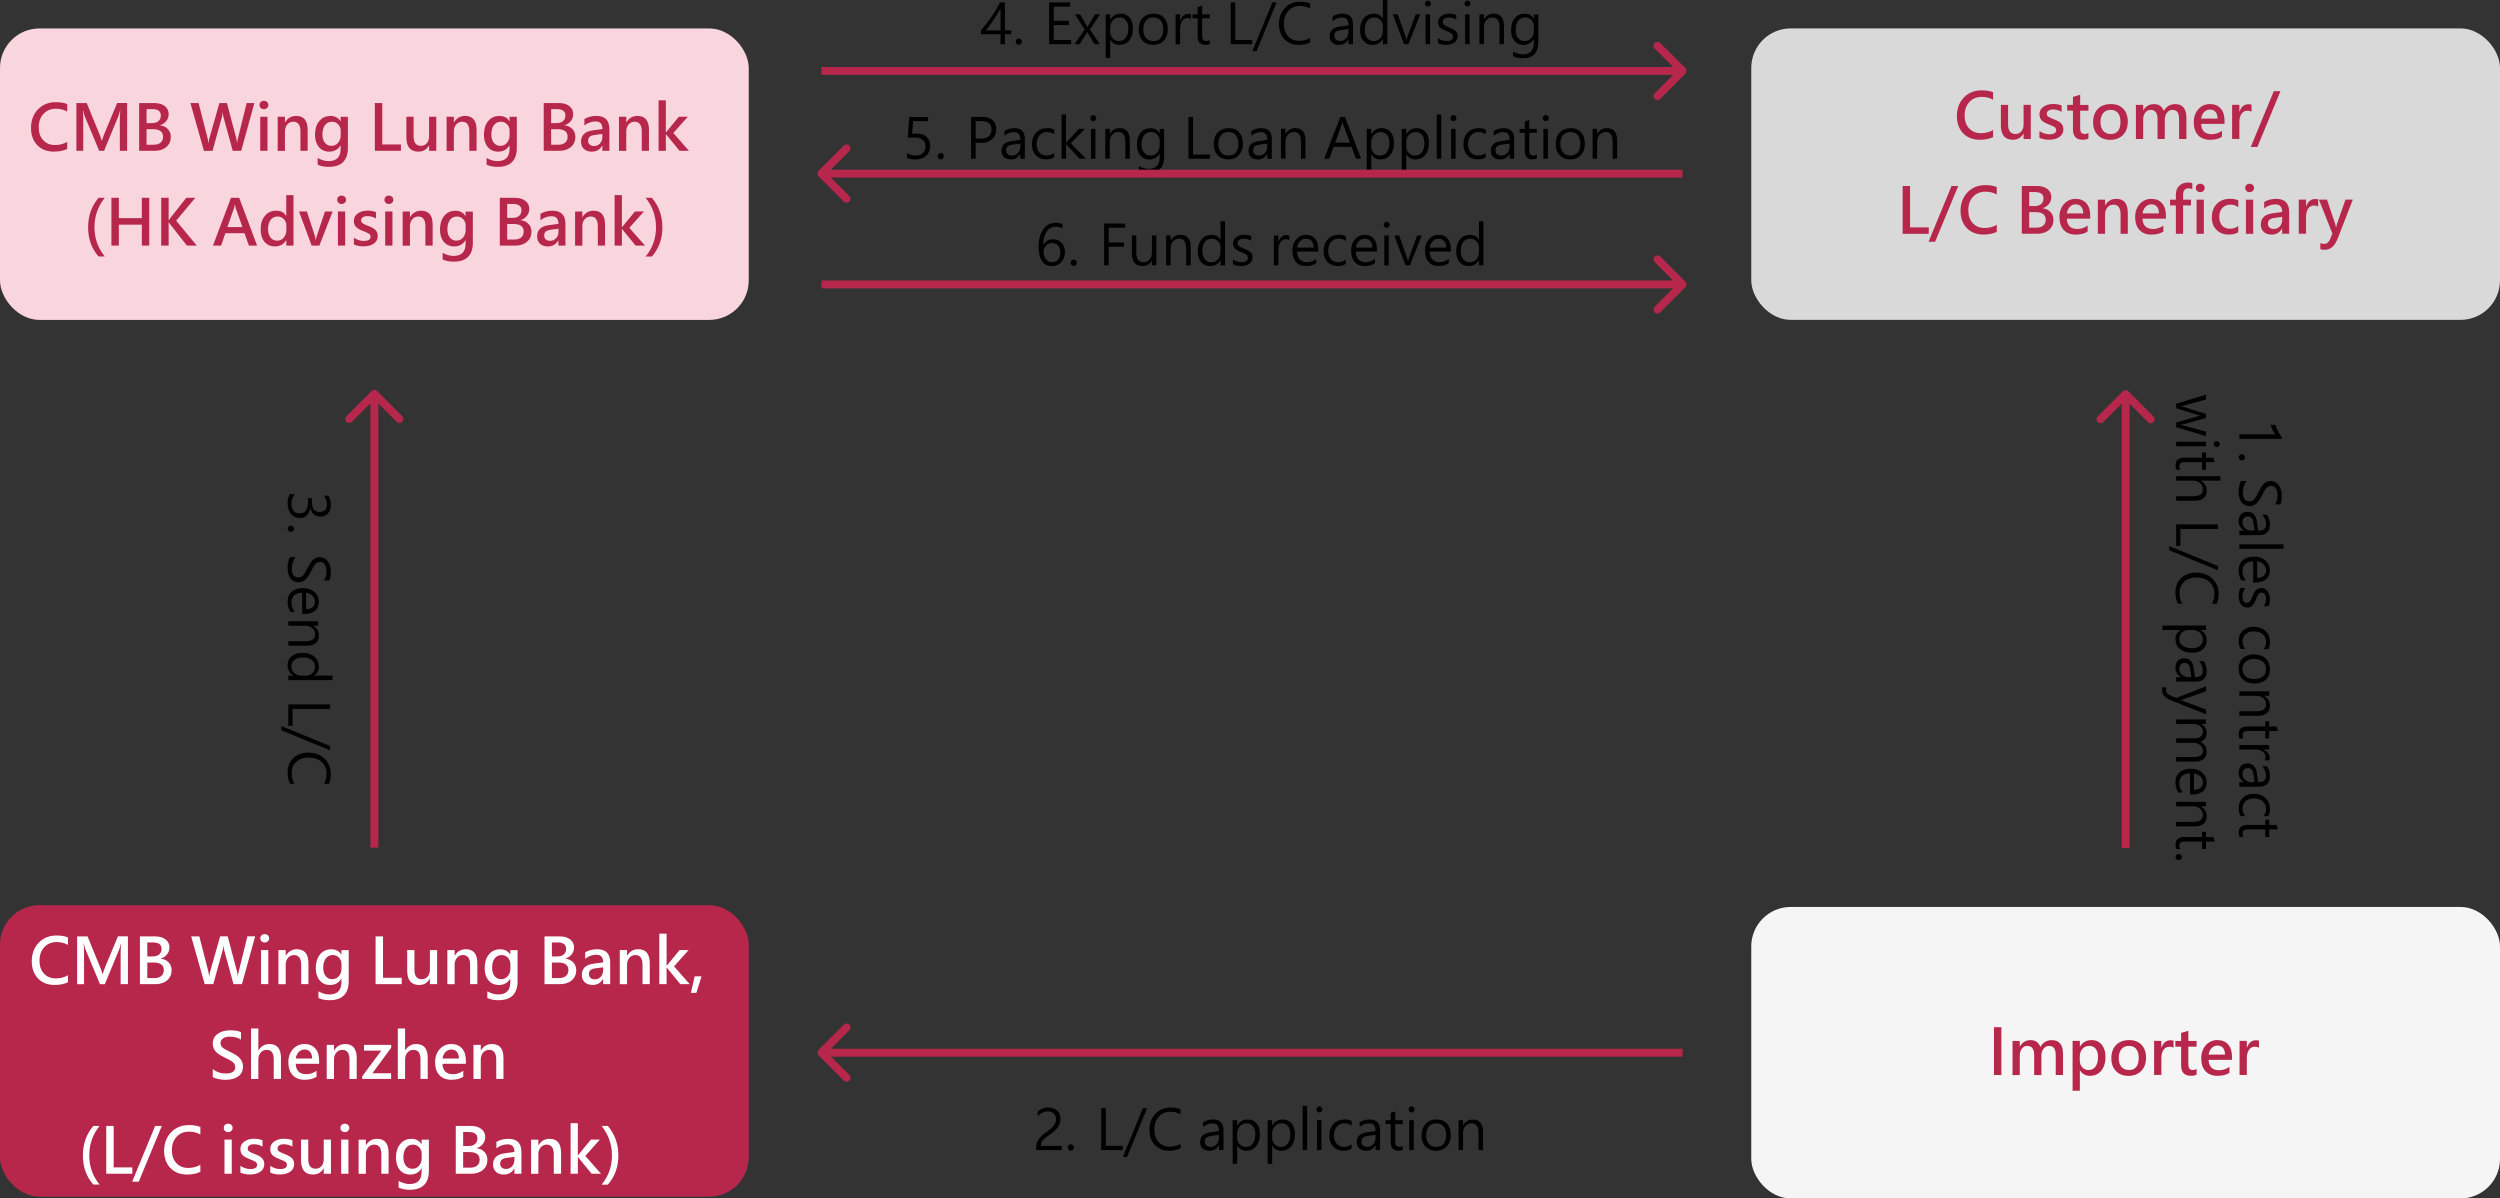
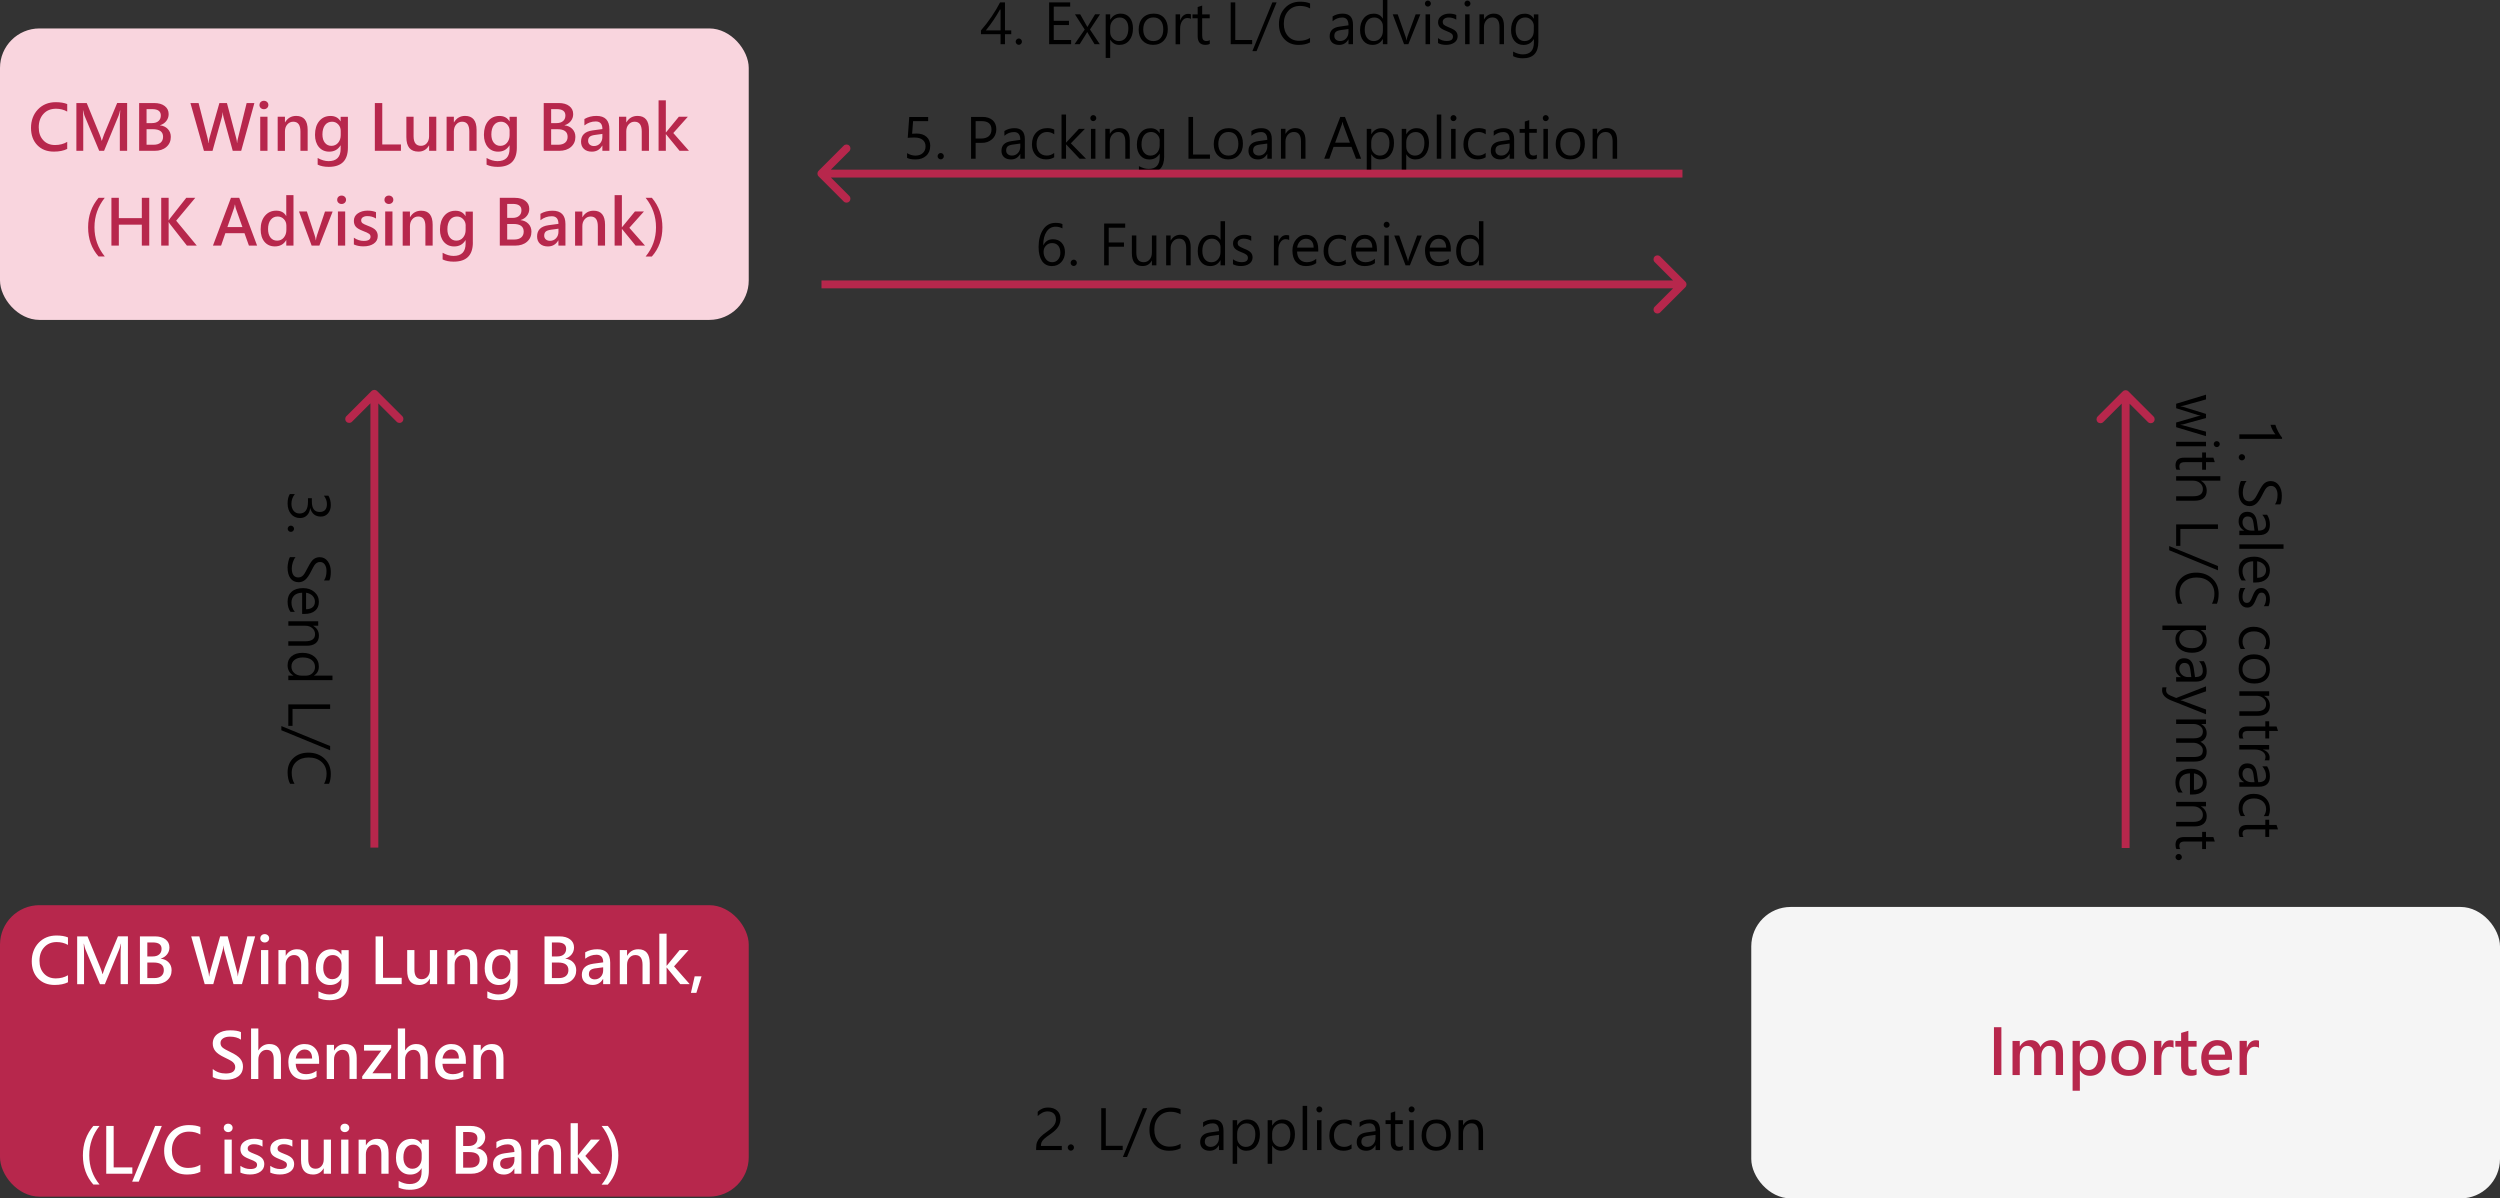
<svg xmlns="http://www.w3.org/2000/svg" id="_圖層_2" data-name="圖層 2" viewBox="0 0 633 303.44">
  <rect x="0" y="0" width="633" height="303.44" fill="#333333" stroke="none" />
  <defs>
    <style>
      .cls-1, .cls-2, .cls-3, .cls-4, .cls-5, .cls-6 {
        stroke-width: 0px;
      }

      .cls-2 {
        fill: #f9d5de;
      }

      .cls-3 {
        fill: #d9d9d9;
      }

      .cls-4 {
        fill: #b7274c;
      }

      .cls-5 {
        fill: #fff;
      }

      .cls-6 {
        fill: #f5f5f5;
      }
    </style>
  </defs>
  <g id="_圖層_2-2" data-name=" 圖層 2">
    <path class="cls-1" d="M269.01,57.82c-.56-.28-1.13-.42-1.73-.42-.97,0-1.74.43-2.3,1.28-.56.85-.84,1.99-.83,3.42h.03c.49-1.01,1.3-1.52,2.43-1.52.92,0,1.66.3,2.21.9.55.6.83,1.39.83,2.37s-.31,1.85-.93,2.52c-.62.67-1.41,1-2.37,1-1.1,0-1.94-.43-2.52-1.29-.57-.86-.86-2.04-.86-3.53,0-1.79.38-3.26,1.13-4.4.75-1.14,1.81-1.72,3.16-1.72.74,0,1.32.1,1.75.31v1.09ZM264.23,63.72c0,.75.2,1.38.6,1.9.4.51.92.77,1.57.77s1.13-.23,1.51-.68c.38-.46.57-1.03.57-1.72,0-.77-.19-1.37-.56-1.8-.37-.43-.89-.64-1.54-.64-.6,0-1.11.21-1.52.63-.42.42-.62.93-.62,1.54ZM271.08,66.55c0-.22.08-.41.24-.57.16-.16.34-.24.55-.24s.41.08.56.24c.15.15.23.34.23.57s-.08.41-.24.57c-.15.15-.34.23-.55.23s-.39-.08-.55-.23c-.16-.15-.24-.35-.24-.57ZM284.89,57.67h-4.16v3.73h3.86v1.07h-3.86v4.72h-1.16v-10.59h5.33v1.07ZM292.8,67.19h-1.14v-1.2h-.03c-.5.92-1.27,1.37-2.33,1.37-1.8,0-2.71-1.07-2.71-3.22v-4.52h1.13v4.33c0,1.63.62,2.44,1.86,2.44.61,0,1.11-.23,1.5-.68.39-.45.58-1.03.58-1.74v-4.35h1.14v7.56ZM301.48,67.19h-1.14v-4.32c0-1.63-.6-2.45-1.79-2.45-.62,0-1.14.23-1.54.7-.4.46-.6,1.05-.6,1.75v4.31h-1.14v-7.56h1.14v1.26h.03c.57-.96,1.39-1.44,2.48-1.44.83,0,1.46.27,1.9.8.44.53.66,1.31.66,2.32v4.62ZM310.18,67.19h-1.14v-1.3h-.03c-.56.98-1.43,1.48-2.61,1.48-.96,0-1.72-.34-2.28-1.02-.57-.68-.85-1.6-.85-2.76,0-1.24.32-2.24.95-2.99.63-.76,1.47-1.14,2.51-1.14s1.8.41,2.28,1.24h.03v-4.69h1.14v11.19ZM309.04,62.64c0-.62-.21-1.14-.64-1.57-.42-.43-.93-.64-1.55-.64-.76,0-1.35.28-1.78.84-.43.56-.64,1.31-.64,2.26,0,.87.2,1.57.61,2.09.41.52.97.78,1.67.78s1.22-.24,1.66-.73c.44-.49.66-1.12.66-1.88v-1.15ZM312.19,65.65c.66.49,1.39.73,2.17.73,1.08,0,1.61-.36,1.61-1.09,0-.32-.12-.58-.36-.78-.23-.2-.69-.43-1.38-.69-.82-.32-1.37-.65-1.63-.98-.27-.33-.4-.74-.4-1.22,0-.65.28-1.17.83-1.57.56-.4,1.24-.6,2.04-.6.65,0,1.23.11,1.74.34v1.19c-.56-.36-1.2-.55-1.92-.55-.45,0-.81.1-1.09.3-.28.2-.42.46-.42.79s.1.58.29.75c.2.17.63.4,1.31.68.86.33,1.44.66,1.73,1,.3.33.44.74.44,1.23,0,.67-.28,1.21-.83,1.6-.55.39-1.26.58-2.13.58-.78,0-1.45-.15-2-.46v-1.26ZM326.43,60.8c-.21-.16-.51-.24-.91-.24-.53,0-.97.26-1.32.77-.34.51-.51,1.17-.51,2v3.87h-1.14v-7.56h1.14v1.57h.03c.17-.54.44-.95.79-1.25.36-.3.75-.44,1.17-.44.32,0,.57.03.74.1v1.2ZM333.78,63.69h-5.36c.02.87.25,1.54.69,2,.44.46,1.04.7,1.8.7.85,0,1.64-.28,2.36-.85v1.09c-.66.49-1.54.74-2.62.74s-1.88-.34-2.5-1.03c-.61-.69-.91-1.66-.91-2.91,0-1.15.33-2.1.99-2.85.66-.75,1.48-1.13,2.47-1.13s1.73.32,2.27.96c.54.64.81,1.53.81,2.67v.62ZM332.61,62.69c0-.71-.17-1.26-.51-1.65-.34-.4-.81-.59-1.42-.59-.55,0-1.04.2-1.46.59-.41.4-.68.95-.79,1.65h4.17ZM340.76,66.83c-.59.36-1.27.53-2.05.53-1.07,0-1.94-.35-2.6-1.05-.66-.7-.98-1.61-.98-2.73,0-1.25.36-2.26,1.07-3.01.71-.75,1.66-1.13,2.84-1.13.65,0,1.23.12,1.74.37v1.2c-.57-.4-1.17-.59-1.81-.59-.77,0-1.41.28-1.92.84-.5.56-.75,1.3-.75,2.22s.24,1.61.7,2.13c.47.52,1.1.78,1.89.78.67,0,1.29-.22,1.87-.66v1.1ZM348.64,63.69h-5.36c.02.87.25,1.54.69,2,.44.46,1.04.7,1.8.7.85,0,1.64-.28,2.36-.85v1.09c-.66.49-1.54.74-2.62.74s-1.89-.34-2.5-1.03c-.61-.69-.91-1.66-.91-2.91,0-1.15.33-2.1.98-2.85.66-.75,1.49-1.13,2.48-1.13s1.73.32,2.27.96c.54.64.81,1.53.81,2.67v.62ZM347.47,62.69c0-.71-.18-1.26-.51-1.65-.34-.4-.81-.59-1.41-.59-.55,0-1.04.2-1.46.59-.42.4-.68.95-.79,1.65h4.17ZM350.35,56.91c0-.21.07-.39.21-.54.15-.15.32-.23.53-.23s.39.08.54.23c.15.15.22.33.22.54s-.07.38-.22.53c-.15.15-.33.23-.54.23s-.39-.07-.53-.22c-.14-.15-.21-.32-.21-.53ZM350.51,67.19v-7.56h1.13v7.56h-1.13ZM360.01,59.63l-3.03,7.56h-1.09l-2.87-7.56h1.26l1.95,5.55c.15.43.24.77.27,1.03h.04c.06-.41.14-.75.23-1l2.05-5.58h1.2ZM367.35,63.69h-5.36c.02.87.25,1.54.69,2,.44.46,1.04.7,1.8.7.85,0,1.64-.28,2.36-.85v1.09c-.66.49-1.54.74-2.62.74s-1.88-.34-2.5-1.03c-.61-.69-.91-1.66-.91-2.91,0-1.15.33-2.1.98-2.85.66-.75,1.49-1.13,2.48-1.13s1.73.32,2.27.96c.54.64.81,1.53.81,2.67v.62ZM366.17,62.69c0-.71-.18-1.26-.51-1.65-.34-.4-.81-.59-1.41-.59-.55,0-1.04.2-1.46.59-.41.4-.68.95-.79,1.65h4.17ZM375.6,67.19h-1.13v-1.3h-.03c-.56.98-1.43,1.48-2.61,1.48-.96,0-1.72-.34-2.28-1.02-.56-.68-.85-1.6-.85-2.76,0-1.24.32-2.24.95-2.99.63-.76,1.47-1.14,2.51-1.14s1.8.41,2.28,1.24h.03v-4.69h1.13v11.19ZM374.46,62.64c0-.62-.21-1.14-.64-1.57-.42-.43-.93-.64-1.54-.64-.76,0-1.35.28-1.78.84-.43.56-.64,1.31-.64,2.26,0,.87.21,1.57.62,2.09.41.52.97.78,1.67.78s1.22-.24,1.66-.73c.44-.49.66-1.12.66-1.88v-1.15Z" />
    <path class="cls-1" d="M253.34,7.69V2.45l-.15-.03c-.99,1.8-2.17,3.56-3.57,5.27h3.72ZM254.46.6v7.09h1.59v.97h-1.59v2.53h-1.12v-2.53h-4.96v-.96c.93-1.06,1.83-2.23,2.69-3.49.86-1.27,1.57-2.47,2.15-3.61h1.24ZM257.17,10.55c0-.22.08-.41.24-.57.16-.16.35-.24.55-.24s.41.08.56.24c.15.15.23.34.23.57s-.08.41-.24.57c-.15.16-.34.23-.55.23s-.39-.08-.55-.23c-.16-.16-.24-.35-.24-.57ZM271.21,11.19h-5.57V.6h5.33v1.07h-4.16v3.6h3.85v1.07h-3.85v3.79h4.4v1.07ZM278.52,3.63l-2.54,3.84,2.49,3.72h-1.33l-1.5-2.48c-.11-.17-.22-.36-.33-.57h-.04s-.11.19-.34.57l-1.55,2.48h-1.31l2.58-3.7-2.47-3.86h1.33l1.8,3.19h.03c.05-.08.1-.16.15-.25l1.78-2.95h1.25ZM281.1,10.08v4.59h-1.14V3.63h1.14v1.34h.04c.6-1.01,1.47-1.52,2.62-1.52.96,0,1.72.34,2.28,1.01.56.67.83,1.58.83,2.73,0,1.26-.31,2.27-.94,3.04-.62.76-1.46,1.14-2.52,1.14-.98,0-1.74-.43-2.27-1.29h-.04ZM281.1,8.13c0,.63.21,1.17.64,1.61.42.44.95.66,1.57.66.74,0,1.33-.29,1.75-.86.43-.57.64-1.37.64-2.38,0-.85-.2-1.52-.6-2-.4-.49-.93-.73-1.6-.73s-1.27.25-1.72.74c-.45.49-.68,1.11-.68,1.87v1.09ZM288.31,7.51c0-1.26.34-2.25,1.02-2.97.69-.72,1.62-1.09,2.8-1.09,1.11,0,1.98.35,2.61,1.05.63.7.95,1.66.95,2.89s-.34,2.16-1.02,2.88c-.68.73-1.59,1.09-2.71,1.09s-1.97-.35-2.65-1.05c-.67-.7-1-1.64-1-2.81ZM289.47,7.46c0,.89.23,1.61.7,2.14.47.53,1.09.8,1.87.8s1.41-.26,1.84-.78c.44-.52.66-1.25.66-2.19s-.22-1.7-.65-2.22c-.43-.52-1.04-.79-1.85-.79s-1.41.27-1.87.81c-.46.54-.7,1.28-.7,2.22ZM301.54,4.8c-.21-.16-.51-.24-.91-.24-.53,0-.97.26-1.32.77-.34.51-.51,1.17-.51,2v3.87h-1.14V3.63h1.14v1.57h.03c.17-.54.44-.95.79-1.25.36-.3.75-.44,1.18-.44.32,0,.57.03.74.1v1.2ZM306.3,11.12c-.28.16-.64.24-1.1.24-1.3,0-1.95-.73-1.95-2.19v-4.55h-1.31v-.98h1.31v-1.86l1.14-.37v2.23h1.91v.98h-1.91v4.34c0,.51.09.88.26,1.1.17.22.46.33.87.33.31,0,.58-.08.79-.25v.98ZM317.05,11.19h-5.44V.6h1.16v9.52h4.28v1.07ZM323.24.6l-5.08,12.35h-1.06l5.06-12.35h1.08ZM331.71,10.74c-.78.42-1.75.63-2.92.63-1.49,0-2.68-.49-3.6-1.47-.91-.98-1.36-2.25-1.36-3.8,0-1.63.5-2.99,1.5-4.06,1-1.08,2.29-1.61,3.89-1.61,1,0,1.83.15,2.49.44v1.26c-.76-.42-1.6-.63-2.52-.63-1.26,0-2.26.42-3.01,1.27-.75.85-1.12,1.94-1.12,3.27,0,1.26.35,2.29,1.05,3.09.7.8,1.64,1.2,2.82,1.2,1.07,0,1.99-.24,2.77-.71v1.13ZM337.4,4.17c.74-.48,1.59-.72,2.55-.72,1.76,0,2.63.93,2.63,2.8v4.94h-1.14v-1.19h-.04c-.52.91-1.3,1.37-2.32,1.37-.75,0-1.34-.2-1.77-.59-.43-.4-.64-.93-.64-1.59,0-1.4.83-2.22,2.49-2.45l2.28-.33c0-1.31-.52-1.97-1.57-1.97-.92,0-1.74.31-2.46.94v-1.2ZM339.58,7.6c-.65.09-1.1.24-1.35.47-.25.22-.38.57-.38,1.04,0,.38.13.69.4.92.27.24.63.36,1.07.36.61,0,1.11-.22,1.51-.65.4-.43.6-.97.6-1.62v-.77l-1.85.25ZM351.28,11.19h-1.14v-1.3h-.03c-.56.98-1.43,1.48-2.61,1.48-.96,0-1.72-.34-2.28-1.02-.57-.68-.85-1.6-.85-2.76,0-1.24.32-2.24.95-2.99.63-.76,1.47-1.14,2.51-1.14s1.8.41,2.28,1.24h.03V0h1.14v11.19ZM350.15,6.64c0-.62-.21-1.14-.64-1.57-.42-.43-.93-.64-1.54-.64-.76,0-1.35.28-1.78.84-.43.56-.64,1.31-.64,2.26,0,.87.2,1.57.61,2.09.42.52.97.78,1.67.78s1.22-.24,1.66-.73c.44-.49.66-1.12.66-1.88v-1.15ZM359.63,3.63l-3.03,7.56h-1.09l-2.87-7.56h1.26l1.95,5.55c.15.43.24.77.27,1.03h.04c.06-.41.14-.75.23-1l2.05-5.58h1.2ZM360.79.91c0-.21.07-.39.21-.54.15-.15.32-.23.53-.23s.4.08.54.23c.15.15.23.33.23.54s-.08.38-.23.53c-.14.15-.33.23-.54.23s-.39-.07-.53-.22c-.14-.15-.21-.32-.21-.53ZM360.95,11.19V3.63h1.14v7.56h-1.14ZM364.11,9.65c.66.49,1.39.73,2.17.73,1.08,0,1.61-.36,1.61-1.09,0-.32-.12-.58-.36-.78-.23-.2-.69-.43-1.38-.69-.82-.32-1.37-.65-1.63-.98-.27-.33-.4-.74-.4-1.22,0-.65.28-1.17.83-1.57.56-.4,1.24-.6,2.04-.6.65,0,1.23.11,1.74.34v1.19c-.56-.36-1.2-.55-1.92-.55-.45,0-.81.1-1.09.3-.28.2-.42.46-.42.79s.1.58.29.75c.2.17.63.4,1.31.68.86.33,1.44.66,1.73,1,.3.33.44.74.44,1.23,0,.67-.28,1.21-.83,1.6-.55.39-1.26.58-2.13.58-.78,0-1.45-.15-2-.46v-1.26ZM370.81.91c0-.21.07-.39.21-.54.15-.15.32-.23.53-.23s.39.08.54.23c.15.15.23.33.23.54s-.08.38-.23.53c-.15.15-.33.23-.54.23s-.39-.07-.53-.22c-.14-.15-.21-.32-.21-.53ZM370.97,11.19V3.63h1.13v7.56h-1.13ZM380.81,11.19h-1.14v-4.32c0-1.63-.6-2.45-1.79-2.45-.62,0-1.14.23-1.54.7-.4.46-.6,1.05-.6,1.75v4.31h-1.14V3.63h1.14v1.26h.03c.57-.96,1.39-1.44,2.48-1.44.83,0,1.46.27,1.9.8.44.53.66,1.31.66,2.32v4.62ZM389.51,10.6c0,2.77-1.31,4.16-3.94,4.16-.93,0-1.75-.18-2.45-.54v-1.16c.85.47,1.67.71,2.45.71,1.87,0,2.81-1,2.81-3.01v-.84h-.03c-.59.98-1.46,1.46-2.61,1.46-.95,0-1.71-.34-2.28-1.02-.57-.68-.86-1.58-.86-2.69,0-1.29.31-2.31.94-3.07.62-.76,1.47-1.13,2.52-1.13s1.79.41,2.28,1.24h.03v-1.06h1.14v6.97ZM388.37,6.64c0-.62-.21-1.14-.64-1.57-.42-.43-.93-.65-1.53-.65-.76,0-1.35.28-1.79.83-.43.56-.65,1.33-.65,2.32,0,.86.21,1.54.63,2.06.42.51.96.77,1.63.77s1.24-.24,1.68-.73c.44-.49.66-1.12.66-1.88v-1.15Z" />
    <path class="cls-1" d="M235.53,36.95c0,1.04-.34,1.88-1.03,2.5-.68.62-1.58.92-2.69.92-.93,0-1.64-.13-2.14-.4v-1.2c.69.42,1.39.63,2.11.63.77,0,1.4-.21,1.87-.64.47-.43.7-.99.7-1.7s-.24-1.26-.73-1.65c-.49-.4-1.18-.59-2.08-.59-.68,0-1.25.03-1.7.08l.38-5.28h4.79v1.05h-3.82l-.24,3.19c.57-.03.93-.05,1.07-.05,1.11,0,1.97.28,2.59.84.62.56.93,1.33.93,2.32ZM237.4,39.55c0-.22.08-.41.24-.57.16-.16.34-.24.55-.24s.4.08.56.24c.15.15.23.34.23.57s-.08.41-.24.57c-.15.16-.34.23-.55.23s-.39-.08-.55-.23c-.16-.15-.24-.35-.24-.57ZM247.03,36.17v4.02h-1.16v-10.59h2.86c1.11,0,1.97.28,2.6.83.62.55.94,1.33.94,2.32s-.37,1.88-1.1,2.52c-.73.64-1.64.94-2.71.9h-1.42ZM247.03,30.67v4.41h1.33c.87,0,1.53-.2,1.99-.59.46-.4.69-.96.69-1.69,0-1.42-.84-2.13-2.52-2.13h-1.49ZM254.31,33.17c.74-.48,1.59-.72,2.55-.72,1.76,0,2.63.93,2.63,2.8v4.94h-1.14v-1.19h-.04c-.52.91-1.3,1.37-2.33,1.37-.75,0-1.34-.2-1.77-.59-.43-.4-.64-.93-.64-1.59,0-1.4.83-2.22,2.49-2.45l2.28-.33c0-1.31-.52-1.97-1.57-1.97-.92,0-1.74.31-2.46.94v-1.2ZM256.49,36.6c-.65.09-1.1.24-1.35.47-.25.22-.38.57-.38,1.04,0,.38.13.69.4.92.27.24.63.36,1.07.36.61,0,1.11-.22,1.51-.65.4-.43.6-.97.6-1.62v-.77l-1.85.25ZM266.92,39.83c-.59.36-1.27.53-2.05.53-1.07,0-1.94-.35-2.6-1.05-.66-.7-.98-1.61-.98-2.73,0-1.25.36-2.26,1.07-3.01.71-.75,1.66-1.13,2.84-1.13.65,0,1.23.12,1.74.37v1.2c-.57-.4-1.17-.59-1.81-.59-.78,0-1.42.28-1.92.84-.5.56-.75,1.3-.75,2.22s.23,1.61.7,2.13c.47.52,1.1.78,1.89.78.67,0,1.29-.22,1.87-.66v1.1ZM274.97,40.19h-1.62l-3.4-3.62h-.03v3.62h-1.14v-11.19h1.14v7.1h.03l3.23-3.47h1.51l-3.55,3.66,3.83,3.9ZM276.07,29.91c0-.21.07-.39.21-.54.15-.15.32-.23.53-.23s.39.08.54.23c.15.15.23.33.23.54s-.07.38-.23.53c-.15.15-.33.23-.54.23s-.39-.07-.53-.22c-.14-.15-.21-.32-.21-.53ZM276.23,40.19v-7.56h1.13v7.56h-1.13ZM286.07,40.19h-1.14v-4.32c0-1.63-.6-2.45-1.79-2.45-.62,0-1.14.23-1.54.7-.4.46-.6,1.05-.6,1.75v4.31h-1.14v-7.56h1.14v1.26h.03c.57-.96,1.39-1.44,2.48-1.44.83,0,1.46.27,1.9.8.44.53.66,1.31.66,2.32v4.62ZM294.77,39.6c0,2.77-1.31,4.16-3.94,4.16-.93,0-1.75-.18-2.45-.54v-1.16c.85.47,1.67.71,2.45.71,1.87,0,2.81-1,2.81-3.01v-.84h-.03c-.59.98-1.46,1.46-2.61,1.46-.95,0-1.71-.34-2.28-1.02-.57-.68-.86-1.58-.86-2.69,0-1.29.31-2.31.94-3.07.62-.76,1.46-1.13,2.52-1.13s1.79.41,2.28,1.24h.03v-1.06h1.13v6.97ZM293.64,35.64c0-.62-.21-1.14-.64-1.57-.42-.43-.93-.65-1.53-.65-.76,0-1.35.28-1.79.83-.43.56-.65,1.33-.65,2.32,0,.86.21,1.54.63,2.06.42.51.96.77,1.63.77s1.24-.24,1.68-.73c.44-.49.66-1.12.66-1.88v-1.15ZM306.36,40.19h-5.44v-10.59h1.16v9.52h4.28v1.07ZM307.32,36.51c0-1.26.34-2.25,1.03-2.97.69-.72,1.62-1.09,2.8-1.09,1.11,0,1.98.35,2.61,1.05.63.7.95,1.66.95,2.89s-.34,2.16-1.02,2.88c-.68.73-1.59,1.09-2.71,1.09s-1.97-.35-2.65-1.05c-.67-.7-1.01-1.64-1.01-2.81ZM308.48,36.46c0,.89.23,1.61.7,2.14.47.53,1.09.8,1.87.8s1.41-.26,1.84-.78c.44-.52.66-1.25.66-2.19s-.22-1.7-.65-2.22c-.43-.52-1.04-.79-1.85-.79s-1.41.27-1.87.81c-.46.54-.7,1.28-.7,2.22ZM316.84,33.17c.74-.48,1.59-.72,2.55-.72,1.75,0,2.63.93,2.63,2.8v4.94h-1.14v-1.19h-.04c-.52.91-1.3,1.37-2.32,1.37-.75,0-1.34-.2-1.77-.59-.43-.4-.64-.93-.64-1.59,0-1.4.83-2.22,2.49-2.45l2.28-.33c0-1.31-.52-1.97-1.57-1.97-.92,0-1.74.31-2.46.94v-1.2ZM319.02,36.6c-.65.09-1.1.24-1.35.47-.25.22-.38.57-.38,1.04,0,.38.13.69.4.92.27.24.63.36,1.07.36.61,0,1.11-.22,1.51-.65.4-.43.6-.97.6-1.62v-.77l-1.85.25ZM330.55,40.19h-1.14v-4.32c0-1.63-.6-2.45-1.79-2.45-.62,0-1.14.23-1.54.7-.4.46-.6,1.05-.6,1.75v4.31h-1.14v-7.56h1.14v1.26h.03c.57-.96,1.39-1.44,2.48-1.44.83,0,1.46.27,1.9.8.44.53.66,1.31.66,2.32v4.62ZM344.64,40.19h-1.29l-1.15-3.01h-4.54l-1.07,3.01h-1.3l4.07-10.59h1.18l4.1,10.59ZM341.8,36.12l-1.7-4.57c-.05-.13-.1-.36-.16-.7h-.03c-.05.31-.11.54-.17.7l-1.68,4.57h3.73ZM347.2,39.08v4.59h-1.14v-11.04h1.14v1.34h.03c.6-1.01,1.47-1.52,2.62-1.52.96,0,1.72.34,2.28,1.01.56.67.83,1.58.83,2.73,0,1.26-.31,2.27-.94,3.04-.62.76-1.46,1.14-2.52,1.14-.98,0-1.74-.43-2.27-1.29h-.03ZM347.2,37.13c0,.63.21,1.17.64,1.61.42.44.95.66,1.57.66.74,0,1.33-.29,1.75-.86.43-.57.64-1.37.64-2.38,0-.85-.2-1.52-.6-2-.4-.49-.93-.73-1.6-.73s-1.26.25-1.72.74c-.45.49-.68,1.11-.68,1.87v1.09ZM356.06,39.08v4.59h-1.14v-11.04h1.14v1.34h.03c.6-1.01,1.47-1.52,2.62-1.52.96,0,1.72.34,2.28,1.01.56.67.83,1.58.83,2.73,0,1.26-.31,2.27-.94,3.04-.62.76-1.46,1.14-2.52,1.14-.98,0-1.74-.43-2.27-1.29h-.03ZM356.06,37.13c0,.63.21,1.17.64,1.61.42.44.95.66,1.57.66.74,0,1.33-.29,1.75-.86.43-.57.64-1.37.64-2.38,0-.85-.2-1.52-.6-2-.4-.49-.93-.73-1.6-.73s-1.27.25-1.72.74c-.45.49-.68,1.11-.68,1.87v1.09ZM363.79,40.19v-11.19h1.14v11.19h-1.14ZM367.27,29.91c0-.21.07-.39.21-.54.15-.15.32-.23.53-.23s.39.08.54.23c.15.15.23.33.23.54s-.08.38-.23.53c-.15.15-.33.23-.54.23s-.39-.07-.53-.22c-.14-.15-.2-.32-.2-.53ZM367.42,40.19v-7.56h1.14v7.56h-1.14ZM376.17,39.83c-.59.36-1.27.53-2.05.53-1.07,0-1.94-.35-2.6-1.05-.66-.7-.98-1.61-.98-2.73,0-1.25.36-2.26,1.07-3.01.71-.75,1.66-1.13,2.84-1.13.65,0,1.23.12,1.74.37v1.2c-.57-.4-1.17-.59-1.81-.59-.77,0-1.41.28-1.92.84-.5.56-.75,1.3-.75,2.22s.24,1.61.7,2.13c.47.52,1.1.78,1.89.78.67,0,1.29-.22,1.87-.66v1.1ZM378.2,33.17c.74-.48,1.59-.72,2.55-.72,1.75,0,2.63.93,2.63,2.8v4.94h-1.14v-1.19h-.04c-.52.91-1.3,1.37-2.32,1.37-.75,0-1.34-.2-1.77-.59-.43-.4-.64-.93-.64-1.59,0-1.4.83-2.22,2.49-2.45l2.28-.33c0-1.31-.52-1.97-1.57-1.97-.92,0-1.74.31-2.46.94v-1.2ZM380.38,36.6c-.65.09-1.1.24-1.35.47-.25.22-.38.57-.38,1.04,0,.38.13.69.4.92.27.24.63.36,1.07.36.61,0,1.11-.22,1.51-.65.4-.43.6-.97.6-1.62v-.77l-1.85.25ZM389.13,40.12c-.28.16-.64.24-1.1.24-1.3,0-1.95-.73-1.95-2.19v-4.55h-1.31v-.98h1.31v-1.86l1.13-.37v2.23h1.91v.98h-1.91v4.34c0,.51.09.88.26,1.1.17.22.46.33.87.33.31,0,.58-.08.79-.25v.98ZM390.63,29.91c0-.21.07-.39.21-.54.15-.15.32-.23.53-.23s.39.08.54.23c.15.15.23.33.23.54s-.08.38-.23.53c-.15.15-.33.23-.54.23s-.39-.07-.53-.22c-.14-.15-.2-.32-.2-.53ZM390.79,40.19v-7.56h1.14v7.56h-1.14ZM393.9,36.51c0-1.26.34-2.25,1.03-2.97.69-.72,1.62-1.09,2.8-1.09,1.11,0,1.98.35,2.61,1.05.63.7.95,1.66.95,2.89s-.34,2.16-1.02,2.88c-.68.73-1.59,1.09-2.71,1.09s-1.97-.35-2.65-1.05c-.67-.7-1.01-1.64-1.01-2.81ZM395.07,36.46c0,.89.23,1.61.7,2.14.47.53,1.09.8,1.87.8s1.41-.26,1.84-.78c.44-.52.66-1.25.66-2.19s-.22-1.7-.65-2.22c-.43-.52-1.04-.79-1.85-.79s-1.41.27-1.87.81c-.46.54-.7,1.28-.7,2.22ZM409.46,40.19h-1.14v-4.32c0-1.63-.6-2.45-1.79-2.45-.62,0-1.14.23-1.54.7-.4.46-.6,1.05-.6,1.75v4.31h-1.14v-7.56h1.14v1.26h.03c.57-.96,1.39-1.44,2.48-1.44.83,0,1.46.27,1.9.8.44.53.66,1.31.66,2.32v4.62Z" />
    <path class="cls-1" d="M567,109.98h9.14c-.21-.21-.44-.55-.7-1.04-.26-.48-.44-.94-.55-1.38h1.23c.15.54.39,1.13.73,1.76.34.63.66,1.13.97,1.48v.33h-10.82v-1.14ZM567.64,114.99c.22,0,.41.08.57.24.16.16.24.34.24.55s-.08.4-.24.56c-.16.15-.34.23-.57.23s-.41-.08-.57-.24c-.15-.16-.23-.34-.23-.55s.08-.39.23-.55c.15-.16.35-.24.57-.24ZM568.83,121.8c-.27.3-.49.72-.68,1.28-.18.56-.27,1.08-.27,1.55,0,1.54.56,2.31,1.68,2.31.32,0,.59-.08.84-.24.25-.16.46-.38.64-.65.18-.27.48-.8.89-1.6.59-1.15,1.1-1.88,1.54-2.18.44-.31.93-.46,1.48-.46.85,0,1.53.35,2.04,1.04.51.69.77,1.56.77,2.61s-.13,1.81-.38,2.25h-1.35c.43-.62.64-1.42.64-2.4,0-.67-.14-1.22-.43-1.64-.28-.42-.68-.64-1.2-.64-.32,0-.6.07-.83.22-.23.15-.44.35-.61.61-.17.25-.44.75-.81,1.49-.52,1.04-1.02,1.77-1.51,2.18-.49.41-1.04.62-1.64.62-.9,0-1.6-.33-2.09-.99-.49-.66-.74-1.57-.74-2.75,0-.36.06-.83.18-1.41.12-.57.26-.98.43-1.21h1.4ZM574.02,130.32c.48.74.72,1.59.72,2.55,0,1.75-.93,2.63-2.8,2.63h-4.94v-1.14h1.19v-.04c-.91-.52-1.37-1.3-1.37-2.32,0-.75.2-1.34.59-1.77.4-.43.93-.64,1.59-.64,1.4,0,2.22.83,2.45,2.49l.33,2.28c1.31,0,1.97-.52,1.97-1.57,0-.92-.31-1.74-.94-2.46h1.2ZM570.59,132.5c-.09-.65-.24-1.1-.47-1.35-.22-.25-.57-.38-1.04-.38-.38,0-.69.13-.92.4-.24.27-.36.63-.36,1.07,0,.61.22,1.11.65,1.51.43.4.97.6,1.62.6h.77l-.25-1.85ZM567,137.82h11.19v1.14h-11.19v-1.14ZM570.5,147.48v-5.36c-.87.02-1.54.25-2,.69-.47.44-.7,1.04-.7,1.8,0,.85.29,1.64.85,2.36h-1.09c-.49-.66-.74-1.53-.74-2.62s.34-1.88,1.03-2.49c.69-.61,1.66-.91,2.91-.91,1.15,0,2.1.33,2.85.98.75.66,1.13,1.49,1.13,2.48s-.32,1.73-.96,2.27c-.64.54-1.53.81-2.67.81h-.61ZM571.51,146.3c.71,0,1.26-.18,1.65-.51.4-.34.6-.81.6-1.42,0-.55-.2-1.04-.6-1.46-.4-.41-.95-.68-1.65-.79v4.17ZM568.54,148.87c-.49.66-.73,1.39-.73,2.17,0,1.07.36,1.61,1.09,1.61.32,0,.58-.12.78-.36.2-.23.43-.69.69-1.38.32-.82.65-1.37.98-1.63s.74-.4,1.22-.4c.65,0,1.17.28,1.57.83.4.56.6,1.24.6,2.04,0,.65-.11,1.23-.34,1.74h-1.19c.37-.56.55-1.2.55-1.92,0-.45-.1-.81-.3-1.09-.2-.28-.47-.42-.79-.42s-.58.1-.75.29c-.17.2-.4.63-.68,1.31-.33.86-.66,1.44-1,1.73-.33.3-.74.45-1.23.45-.67,0-1.21-.28-1.6-.83-.39-.55-.58-1.26-.58-2.13,0-.78.15-1.45.46-2h1.26ZM567.35,164.34c-.35-.59-.53-1.27-.53-2.05,0-1.07.35-1.94,1.05-2.6.7-.66,1.61-.99,2.74-.99,1.25,0,2.25.36,3.01,1.07s1.13,1.66,1.13,2.84c0,.65-.12,1.23-.37,1.74h-1.2c.4-.57.6-1.17.6-1.81,0-.77-.28-1.42-.84-1.92-.56-.5-1.3-.75-2.22-.75s-1.61.23-2.13.7c-.52.47-.78,1.1-.78,1.89,0,.67.22,1.29.66,1.87h-1.1ZM570.68,165.68c1.26,0,2.25.34,2.97,1.03.72.69,1.09,1.62,1.09,2.8,0,1.11-.35,1.98-1.05,2.61-.7.63-1.66.95-2.89.95s-2.16-.34-2.89-1.03c-.73-.68-1.09-1.59-1.09-2.71s.35-1.97,1.05-2.65c.7-.67,1.64-1,2.81-1ZM570.73,166.85c-.89,0-1.61.23-2.14.7-.53.47-.8,1.09-.8,1.87s.26,1.4.78,1.84c.52.44,1.25.66,2.19.66s1.7-.22,2.22-.65c.52-.43.79-1.04.79-1.85s-.27-1.41-.81-1.87c-.54-.46-1.28-.7-2.22-.7ZM567,181.24v-1.14h4.32c1.63,0,2.45-.6,2.45-1.79,0-.62-.23-1.14-.71-1.54-.46-.4-1.05-.6-1.75-.6h-4.31v-1.14h7.56v1.14h-1.26v.04c.96.57,1.44,1.39,1.44,2.48,0,.83-.27,1.46-.8,1.9-.53.44-1.3.66-2.32.66h-4.62ZM567.08,186.99c-.16-.28-.24-.65-.24-1.1,0-1.3.73-1.95,2.19-1.95h4.55v-1.31h.98v1.31h1.86l.37,1.13h-2.23v1.91h-.98v-1.91h-4.34c-.52,0-.88.09-1.1.26-.22.17-.33.46-.33.87,0,.31.08.58.25.79h-.98ZM573.39,192.52c.16-.21.24-.51.24-.91,0-.53-.26-.97-.77-1.32-.51-.34-1.17-.51-2-.51h-3.87v-1.14h7.56v1.14h-1.57v.03c.54.17.96.44,1.25.79.3.36.44.75.44,1.18,0,.32-.03.57-.1.74h-1.2ZM574.02,194.02c.48.74.72,1.59.72,2.55,0,1.75-.93,2.63-2.8,2.63h-4.94v-1.14h1.19v-.04c-.91-.52-1.37-1.3-1.37-2.32,0-.75.2-1.34.59-1.77.4-.43.93-.64,1.59-.64,1.4,0,2.22.83,2.45,2.49l.33,2.28c1.31,0,1.97-.52,1.97-1.57,0-.92-.31-1.74-.94-2.46h1.2ZM570.59,196.2c-.09-.65-.24-1.1-.47-1.35-.22-.25-.57-.38-1.04-.38-.38,0-.69.13-.92.4-.24.27-.36.63-.36,1.07,0,.61.22,1.11.65,1.51.43.4.97.6,1.62.6h.77l-.25-1.85ZM567.35,206.63c-.35-.59-.53-1.27-.53-2.05,0-1.07.35-1.94,1.05-2.6.7-.66,1.61-.98,2.74-.98,1.25,0,2.25.35,3.01,1.07s1.13,1.66,1.13,2.84c0,.65-.12,1.23-.37,1.74h-1.2c.4-.57.6-1.17.6-1.81,0-.77-.28-1.41-.84-1.92-.56-.5-1.3-.75-2.22-.75s-1.61.23-2.13.7c-.52.47-.78,1.1-.78,1.89,0,.67.22,1.3.66,1.87h-1.1ZM567.08,211.92c-.16-.28-.24-.64-.24-1.1,0-1.3.73-1.95,2.19-1.95h4.55v-1.31h.98v1.31h1.86l.37,1.13h-2.23v1.91h-.98v-1.91h-4.34c-.52,0-.88.09-1.1.26s-.33.46-.33.87c0,.32.08.58.25.79h-.98ZM558.56,110.43l-7.56-2.27v-1.18l5.48-1.59c.21-.06.43-.1.68-.12v-.03c-.13,0-.35-.06-.67-.16l-5.49-1.72v-1.13l7.56-2.3v1.2l-5.74,1.6c-.18.05-.41.08-.67.1v.06c.21.02.44.06.68.14l5.72,1.77v1.04l-5.75,1.59c-.16.04-.38.08-.67.11v.06c.19,0,.41.05.67.12l5.75,1.57v1.13ZM561.28,111.7c.21,0,.39.07.54.21.15.14.23.32.23.53s-.08.39-.23.54c-.15.15-.33.23-.54.23s-.38-.08-.53-.23c-.15-.15-.23-.33-.23-.54s.07-.39.22-.53c.15-.14.32-.21.53-.21ZM551,111.86h7.56v1.14h-7.56v-1.14ZM551.08,118.93c-.16-.28-.24-.64-.24-1.1,0-1.3.73-1.95,2.19-1.95h4.55v-1.31h.98v1.31h1.86l.37,1.14h-2.23v1.91h-.98v-1.91h-4.34c-.52,0-.88.09-1.1.26-.22.17-.33.46-.33.87,0,.32.08.58.25.79h-.98ZM551,126.79v-1.14h4.36c1.6,0,2.41-.6,2.41-1.8,0-.61-.23-1.11-.7-1.52-.47-.41-1.06-.62-1.79-.62h-4.28v-1.14h11.19v1.14h-4.89v.03c.96.58,1.44,1.41,1.44,2.49,0,1.7-1.03,2.55-3.08,2.55h-4.66ZM551,138.21v-5.44h10.59v1.16h-9.52v4.28h-1.07ZM561.59,144.4l-12.35-5.08v-1.06l12.35,5.06v1.08ZM551.45,152.87c-.42-.78-.63-1.75-.63-2.92,0-1.49.49-2.68,1.47-3.6.98-.91,2.25-1.36,3.8-1.36,1.63,0,2.98.5,4.06,1.5,1.08,1,1.61,2.29,1.61,3.89,0,1-.15,1.83-.44,2.49h-1.26c.42-.76.63-1.6.63-2.52,0-1.26-.42-2.26-1.27-3.01-.85-.75-1.94-1.12-3.27-1.12-1.26,0-2.29.35-3.09,1.05-.8.7-1.2,1.64-1.2,2.82,0,1.07.24,1.99.71,2.78h-1.14ZM552.11,159.52h-4.59v-1.14h11.04v1.14h-1.34v.03c1.01.6,1.52,1.47,1.52,2.62,0,.96-.34,1.72-1.01,2.28-.67.56-1.58.83-2.73.83-1.26,0-2.27-.31-3.04-.94-.76-.62-1.14-1.46-1.14-2.52,0-.99.43-1.74,1.28-2.27v-.03ZM554.06,159.52c-.63,0-1.17.21-1.61.64-.44.42-.66.95-.66,1.57,0,.74.29,1.33.86,1.75.58.43,1.37.64,2.38.64.85,0,1.52-.2,2-.6.49-.4.73-.93.73-1.6s-.25-1.26-.74-1.72c-.49-.45-1.11-.68-1.87-.68h-1.09ZM558.02,167.41c.48.74.72,1.59.72,2.55,0,1.76-.93,2.63-2.8,2.63h-4.94v-1.14h1.19v-.04c-.91-.52-1.37-1.3-1.37-2.33,0-.75.2-1.34.59-1.77.4-.43.93-.64,1.59-.64,1.4,0,2.22.83,2.45,2.49l.33,2.28c1.31,0,1.97-.52,1.97-1.57,0-.92-.31-1.74-.94-2.46h1.2ZM554.59,169.59c-.09-.65-.24-1.1-.47-1.35-.22-.25-.57-.38-1.04-.38-.38,0-.69.13-.92.4-.24.27-.36.63-.36,1.07,0,.61.22,1.11.65,1.51.43.4.97.6,1.62.6h.77l-.25-1.85ZM558.56,180.85l-8.81-3.5c-1.54-.61-2.31-1.47-2.31-2.57,0-.28.03-.53.09-.74h1.04c-.08.25-.12.49-.12.7,0,.62.37,1.08,1.11,1.38l1.46.61,7.55-2.95v1.26l-5.9,2.08c-.08.03-.26.08-.54.16v.04c.1.02.27.07.53.14l5.91,2.19v1.18ZM551,192.82v-1.14h4.34c.88,0,1.5-.13,1.87-.4.37-.26.55-.7.55-1.32,0-.51-.24-.96-.72-1.33-.48-.37-1.06-.56-1.72-.56h-4.32v-1.13h4.5c1.51,0,2.27-.59,2.27-1.76,0-.54-.23-.98-.69-1.34-.46-.35-1.05-.53-1.76-.53h-4.32v-1.14h7.56v1.14h-1.2v.03c.92.53,1.37,1.31,1.37,2.34,0,.49-.15.93-.44,1.33-.29.4-.67.67-1.14.81,1.05.56,1.58,1.4,1.58,2.52,0,1.66-1.03,2.49-3.08,2.49h-4.66ZM554.5,201.17v-5.36c-.87.02-1.54.25-2,.69-.47.44-.7,1.04-.7,1.8,0,.85.29,1.64.85,2.36h-1.09c-.49-.66-.74-1.54-.74-2.62s.34-1.88,1.03-2.49c.69-.61,1.66-.91,2.91-.91,1.15,0,2.1.33,2.85.99.75.66,1.13,1.49,1.13,2.47s-.32,1.73-.96,2.27c-.64.54-1.53.81-2.67.81h-.61ZM555.51,199.99c.71,0,1.26-.18,1.65-.51.4-.34.6-.81.6-1.41,0-.55-.2-1.04-.6-1.46-.4-.41-.95-.68-1.65-.79v4.17ZM551,209.24v-1.14h4.32c1.63,0,2.45-.6,2.45-1.79,0-.62-.23-1.14-.71-1.54-.46-.4-1.05-.6-1.75-.6h-4.31v-1.14h7.56v1.14h-1.26v.04c.96.57,1.44,1.39,1.44,2.48,0,.83-.27,1.46-.8,1.9-.53.44-1.3.66-2.32.66h-4.62ZM551.08,214.99c-.16-.28-.24-.65-.24-1.1,0-1.3.73-1.95,2.19-1.95h4.55v-1.31h.98v1.31h1.86l.37,1.13h-2.23v1.91h-.98v-1.91h-4.34c-.52,0-.88.09-1.1.26-.22.17-.33.46-.33.87,0,.31.08.58.25.79h-.98ZM551.64,216.22c.22,0,.41.08.57.24.16.16.24.34.24.55s-.08.41-.24.56c-.16.15-.34.23-.57.23s-.41-.08-.57-.24c-.15-.15-.23-.34-.23-.55s.08-.39.23-.55c.15-.16.35-.24.57-.24Z" />
    <path class="cls-1" d="M74.65,125.1c-.57.72-.86,1.54-.86,2.45,0,.73.18,1.32.55,1.78.37.46.88.69,1.52.69,1.41,0,2.12-1,2.12-2.99v-.88h.98v.83c0,1.77.66,2.65,1.98,2.65,1.23,0,1.84-.68,1.84-2.02,0-.75-.26-1.45-.77-2.11h1.14c.41.67.61,1.47.61,2.39,0,.84-.23,1.53-.69,2.08-.46.55-1.07.83-1.83.83-1.39,0-2.28-.71-2.69-2.13h-.03c-.06.75-.33,1.35-.79,1.81-.46.46-1.04.69-1.74.69-.97,0-1.74-.35-2.31-1.04-.57-.69-.86-1.58-.86-2.66,0-.99.19-1.79.57-2.38h1.26ZM73.64,133.09c.22,0,.41.08.57.24.16.16.24.34.24.55s-.08.4-.24.56c-.15.16-.34.23-.57.23s-.41-.08-.57-.24c-.15-.15-.23-.34-.23-.55s.08-.39.23-.55c.15-.16.35-.24.57-.24ZM74.83,141.07c-.27.3-.49.72-.68,1.28-.18.56-.27,1.08-.27,1.55,0,1.54.56,2.31,1.68,2.31.31,0,.59-.08.84-.24.25-.16.46-.38.64-.65.18-.27.48-.8.89-1.6.59-1.15,1.1-1.88,1.54-2.18.44-.31.93-.46,1.48-.46.85,0,1.53.35,2.04,1.04.51.69.77,1.56.77,2.61s-.13,1.81-.38,2.25h-1.35c.43-.62.64-1.42.64-2.4,0-.67-.14-1.22-.43-1.64-.28-.42-.68-.64-1.2-.64-.32,0-.6.07-.83.22-.23.15-.44.35-.61.61-.17.26-.44.75-.81,1.49-.52,1.04-1.02,1.77-1.51,2.18-.49.41-1.03.62-1.64.62-.9,0-1.6-.33-2.09-.98-.49-.66-.74-1.58-.74-2.76,0-.36.06-.83.18-1.41.12-.57.26-.98.43-1.21h1.4ZM76.5,155.44v-5.36c-.87.02-1.54.25-2,.69-.46.44-.7,1.04-.7,1.8,0,.85.28,1.64.85,2.36h-1.09c-.49-.66-.74-1.53-.74-2.62s.34-1.88,1.03-2.49c.69-.61,1.66-.91,2.91-.91,1.15,0,2.1.33,2.85.98.75.66,1.13,1.49,1.13,2.48s-.32,1.73-.96,2.27c-.64.54-1.53.81-2.67.81h-.62ZM77.5,154.26c.71,0,1.26-.18,1.65-.51.4-.34.59-.81.59-1.42,0-.55-.2-1.04-.59-1.46-.4-.41-.95-.68-1.65-.79v4.17ZM73,163.51v-1.14h4.32c1.63,0,2.45-.6,2.45-1.79,0-.62-.23-1.14-.7-1.54-.46-.4-1.05-.6-1.75-.6h-4.31v-1.14h7.56v1.14h-1.26v.03c.96.57,1.44,1.39,1.44,2.48,0,.83-.27,1.46-.8,1.9-.53.44-1.31.66-2.32.66h-4.62ZM73,172.21v-1.14h1.3v-.03c-.98-.56-1.48-1.43-1.48-2.61,0-.96.34-1.72,1.02-2.28.68-.57,1.6-.85,2.76-.85,1.24,0,2.24.32,2.99.95.76.63,1.14,1.47,1.14,2.51s-.41,1.8-1.24,2.28v.03h4.69v1.14h-11.19ZM77.55,171.07c.62,0,1.14-.21,1.57-.64.43-.42.64-.93.64-1.54,0-.76-.28-1.35-.84-1.78-.56-.43-1.31-.64-2.26-.64-.87,0-1.57.21-2.09.62-.52.41-.78.97-.78,1.67s.24,1.22.73,1.66c.49.44,1.12.66,1.88.66h1.15ZM73,183.79v-5.44h10.59v1.16h-9.52v4.28h-1.07ZM83.59,189.98l-12.35-5.08v-1.06l12.35,5.06v1.08ZM73.45,198.45c-.42-.78-.63-1.75-.63-2.92,0-1.49.49-2.68,1.47-3.6.98-.91,2.25-1.36,3.8-1.36,1.63,0,2.99.5,4.06,1.5s1.61,2.29,1.61,3.89c0,1-.15,1.83-.44,2.49h-1.26c.42-.76.63-1.6.63-2.52,0-1.26-.42-2.26-1.27-3.01-.85-.75-1.94-1.12-3.27-1.12-1.26,0-2.29.35-3.09,1.05-.8.7-1.2,1.64-1.2,2.82,0,1.07.24,1.99.71,2.78h-1.13Z" />
    <rect class="cls-2" y="7.2" width="189.58" height="73.8" rx="10" ry="10" />
    <path class="cls-4" d="M17.02,37.71c-.9.45-2.02.68-3.38.68-1.75,0-3.15-.55-4.21-1.65-1.05-1.1-1.58-2.56-1.58-4.37s.58-3.44,1.75-4.66c1.17-1.22,2.68-1.84,4.52-1.84,1.16,0,2.13.16,2.9.48v1.9c-.85-.48-1.8-.72-2.84-.72-1.32,0-2.38.43-3.17,1.3-.8.86-1.2,2-1.2,3.4s.37,2.42,1.12,3.25c.75.83,1.75,1.24,3.01,1.24,1.17,0,2.19-.27,3.08-.8v1.77ZM30.34,38.19v-7.81c0-.68.04-1.49.11-2.43h-.05c-.16.67-.28,1.11-.37,1.32l-3.68,8.92h-1.23l-3.7-8.85c-.09-.22-.22-.69-.37-1.39h-.05c.05.73.08,1.61.08,2.64v7.6h-1.74v-12.1h2.62l3.27,7.99c.26.62.42,1.14.51,1.55h.05c.1-.33.28-.85.55-1.58l3.33-7.97h2.52v12.1h-1.86ZM35.23,38.19v-12.1h3.78c1.14,0,2.04.25,2.7.76.66.51.99,1.18.99,2.04,0,.67-.2,1.25-.6,1.76-.4.51-.93.86-1.59,1.06v.03c.82.09,1.48.4,1.98.93.51.53.76,1.19.76,2,0,1.05-.38,1.9-1.13,2.55-.75.65-1.74.97-2.98.97h-3.91ZM37.11,27.63v3.54h1.36c.71,0,1.27-.17,1.66-.52.4-.34.59-.82.59-1.41,0-1.07-.73-1.61-2.2-1.61h-1.41ZM37.11,32.71v3.94h1.77c.77,0,1.36-.18,1.78-.53.42-.35.63-.85.63-1.48,0-1.29-.87-1.93-2.6-1.93h-1.58ZM64.41,26.09l-3.34,12.1h-2.14l-2.32-8.47c-.11-.4-.17-.83-.2-1.27h-.03c-.04.47-.11.9-.22,1.27l-2.35,8.48h-2.17l-3.42-12.1h2.06l2.27,8.85c.1.39.16.82.19,1.28h.05c.02-.34.1-.78.25-1.3l2.51-8.84h1.91l2.36,8.92c.08.32.15.72.2,1.2h.03c.02-.39.09-.8.21-1.23l2.19-8.88h1.96ZM65.71,26.58c0-.31.1-.56.31-.76.21-.2.48-.3.8-.3s.59.1.8.3c.22.2.33.45.33.76s-.11.56-.33.77c-.22.2-.49.3-.8.3s-.58-.1-.8-.3c-.21-.2-.32-.46-.32-.76ZM65.89,38.19v-8.64h1.84v8.64h-1.84ZM77.9,38.19h-1.83v-4.88c0-1.66-.6-2.49-1.81-2.49-.61,0-1.11.23-1.52.7-.4.46-.59,1.04-.59,1.75v4.93h-1.84v-8.64h1.84v1.41h.04c.64-1.08,1.58-1.62,2.81-1.62,1.93,0,2.9,1.19,2.9,3.56v5.28ZM88.09,37.39c0,3.24-1.62,4.86-4.86,4.86-1.1,0-2.03-.19-2.8-.56v-1.69c.95.53,1.87.8,2.76.8,2.04,0,3.06-1.04,3.06-3.13v-.86h-.03c-.64,1.06-1.59,1.59-2.87,1.59-1.08,0-1.95-.39-2.61-1.16-.65-.78-.98-1.81-.98-3.1,0-1.46.36-2.62,1.07-3.48.72-.87,1.67-1.3,2.87-1.3,1.13,0,1.97.45,2.52,1.34h.03v-1.13h1.84v7.84ZM86.27,33.13c0-.64-.21-1.18-.63-1.63-.42-.45-.94-.68-1.56-.68-.76,0-1.35.29-1.79.86-.43.57-.65,1.36-.65,2.37,0,.88.21,1.58.62,2.1.42.52.97.78,1.65.78s1.26-.26,1.7-.77c.44-.52.66-1.17.66-1.95v-1.07ZM101.51,38.19h-6.6v-12.1h1.88v10.49h4.73v1.61ZM110.48,38.19h-1.83v-1.35h-.04c-.6,1.04-1.48,1.55-2.66,1.55-2.04,0-3.06-1.22-3.06-3.66v-5.18h1.83v4.95c0,1.61.62,2.42,1.86,2.42.6,0,1.1-.22,1.48-.66.39-.44.58-1.02.58-1.74v-4.97h1.83v8.64ZM120.66,38.19h-1.83v-4.88c0-1.66-.6-2.49-1.81-2.49-.61,0-1.11.23-1.51.7-.4.46-.59,1.04-.59,1.75v4.93h-1.84v-8.64h1.84v1.41h.04c.64-1.08,1.58-1.62,2.81-1.62,1.93,0,2.9,1.19,2.9,3.56v5.28ZM130.86,37.39c0,3.24-1.62,4.86-4.86,4.86-1.1,0-2.03-.19-2.8-.56v-1.69c.95.53,1.87.8,2.76.8,2.04,0,3.06-1.04,3.06-3.13v-.86h-.03c-.64,1.06-1.59,1.59-2.87,1.59-1.08,0-1.95-.39-2.61-1.16-.65-.78-.98-1.81-.98-3.1,0-1.46.36-2.62,1.07-3.48.72-.87,1.67-1.3,2.87-1.3,1.13,0,1.97.45,2.52,1.34h.03v-1.13h1.84v7.84ZM129.04,33.13c0-.64-.21-1.18-.63-1.63-.42-.45-.94-.68-1.56-.68-.76,0-1.35.29-1.79.86-.43.57-.65,1.36-.65,2.37,0,.88.21,1.58.62,2.1.42.52.97.78,1.65.78s1.26-.26,1.69-.77c.44-.52.66-1.17.66-1.95v-1.07ZM137.67,38.19v-12.1h3.78c1.14,0,2.04.25,2.69.76.66.51.99,1.18.99,2.04,0,.67-.2,1.25-.6,1.76s-.93.86-1.59,1.06v.03c.82.09,1.49.4,1.99.93.5.53.76,1.19.76,2,0,1.05-.38,1.9-1.13,2.55-.75.65-1.74.97-2.98.97h-3.91ZM139.55,27.63v3.54h1.36c.71,0,1.27-.17,1.66-.52.4-.34.59-.82.59-1.41,0-1.07-.73-1.61-2.2-1.61h-1.41ZM139.55,32.71v3.94h1.76c.77,0,1.36-.18,1.78-.53.42-.35.63-.85.63-1.48,0-1.29-.87-1.93-2.6-1.93h-1.58ZM147.98,30.13c.88-.52,1.9-.78,3.05-.78,2.18,0,3.27,1.13,3.27,3.38v5.46h-1.78v-1.31h-.04c-.59,1.01-1.46,1.52-2.62,1.52-.85,0-1.52-.23-2.01-.69-.49-.46-.73-1.08-.73-1.85,0-1.62.97-2.57,2.9-2.84l2.51-.34c0-1.29-.57-1.93-1.7-1.93-1.04,0-1.99.34-2.86,1.01v-1.62ZM150.62,34.17c-.62.08-1.07.24-1.33.48-.25.23-.38.58-.38,1.03,0,.38.14.69.41.94.28.24.63.36,1.06.36.61,0,1.12-.22,1.53-.65.41-.44.61-.99.61-1.65v-.77l-1.91.26ZM164.32,38.19h-1.83v-4.88c0-1.66-.6-2.49-1.81-2.49-.61,0-1.11.23-1.52.7-.4.46-.59,1.04-.59,1.75v4.93h-1.84v-8.64h1.84v1.41h.04c.64-1.08,1.58-1.62,2.81-1.62,1.93,0,2.9,1.19,2.9,3.56v5.28ZM174.45,38.19h-2.38l-3.44-4.2h-.04v4.2h-1.84v-12.79h1.84v8.12h.04l3.26-3.97h2.28l-3.69,4.13,3.97,4.51ZM24.96,64.94c-1.77-1.99-2.65-4.45-2.65-7.38s.88-5.38,2.65-7.48h1.57c-1.74,2.18-2.61,4.67-2.61,7.47s.87,5.25,2.61,7.38h-1.57ZM37.79,62.19h-1.88v-5.31h-5.82v5.31h-1.88v-12.1h1.88v5.14h5.82v-5.14h1.88v12.1ZM49.82,62.19h-2.49l-4.27-5.44c-.16-.2-.26-.37-.32-.51h-.04v5.95h-1.88v-12.1h1.88v5.7h.04c.07-.15.18-.32.33-.51l4.1-5.2h2.28l-4.84,5.8,5.21,6.3ZM65.09,62.19h-2.06l-1.13-3.15h-4.84l-1.08,3.15h-2.06l4.56-12.1h2.09l4.53,12.1ZM61.38,57.49l-1.69-4.77c-.06-.17-.12-.48-.19-.91h-.05c-.05.36-.11.66-.2.9l-1.68,4.79h3.8ZM74.32,62.19h-1.83v-1.37h-.04c-.62,1.05-1.58,1.57-2.86,1.57-1.09,0-1.97-.39-2.62-1.16-.65-.78-.97-1.83-.97-3.16,0-1.43.36-2.58,1.09-3.44.73-.86,1.68-1.29,2.85-1.29s2.01.44,2.5,1.33h.04v-5.27h1.83v12.79ZM72.51,57.13c0-.66-.21-1.21-.64-1.65-.42-.44-.95-.66-1.57-.66-.74,0-1.33.28-1.77.85-.44.57-.66,1.34-.66,2.33,0,.91.21,1.62.62,2.15.41.52.97.78,1.68.78s1.25-.26,1.68-.77c.44-.52.66-1.18.66-1.97v-1.05ZM84.23,53.55l-3.37,8.64h-1.95l-3.2-8.64h1.99l1.95,5.95c.17.51.27.95.3,1.32h.04c.05-.43.14-.85.28-1.28l2.02-5.98h1.93ZM85.38,50.58c0-.31.1-.56.31-.76.21-.2.48-.3.8-.3s.59.1.8.3c.22.2.33.45.33.76s-.11.56-.33.77c-.22.2-.49.3-.8.3s-.58-.1-.8-.3c-.21-.2-.32-.46-.32-.76ZM85.56,62.19v-8.64h1.84v8.64h-1.84ZM89.58,60.18c.81.55,1.65.82,2.52.82,1.15,0,1.72-.35,1.72-1.06,0-.3-.12-.54-.36-.73-.24-.19-.78-.45-1.62-.76-.88-.34-1.47-.7-1.78-1.08-.31-.39-.46-.87-.46-1.45,0-.8.33-1.43,1-1.89.67-.46,1.49-.7,2.48-.7.76,0,1.46.12,2.12.38v1.62c-.66-.41-1.39-.61-2.2-.61-.46,0-.84.1-1.12.29-.29.19-.43.45-.43.76s.1.55.31.73c.21.18.7.41,1.46.7.94.34,1.58.71,1.91,1.1.34.39.52.87.52,1.45,0,.82-.33,1.46-1,1.93-.67.47-1.54.7-2.62.7-.93,0-1.74-.16-2.43-.48v-1.73ZM97.35,50.58c0-.31.1-.56.31-.76.21-.2.48-.3.8-.3s.59.1.8.3c.22.2.33.45.33.76s-.11.56-.33.77c-.22.2-.49.3-.8.3s-.58-.1-.8-.3c-.21-.2-.32-.46-.32-.76ZM97.53,62.19v-8.64h1.84v8.64h-1.84ZM109.54,62.19h-1.83v-4.88c0-1.66-.6-2.49-1.81-2.49-.61,0-1.11.23-1.51.7-.4.46-.59,1.04-.59,1.75v4.93h-1.84v-8.64h1.84v1.41h.04c.64-1.08,1.58-1.62,2.81-1.62,1.93,0,2.9,1.19,2.9,3.56v5.28ZM119.73,61.39c0,3.24-1.62,4.86-4.86,4.86-1.1,0-2.03-.19-2.8-.56v-1.69c.95.53,1.87.8,2.76.8,2.04,0,3.06-1.04,3.06-3.13v-.86h-.03c-.63,1.06-1.59,1.59-2.87,1.59-1.08,0-1.95-.39-2.61-1.16-.65-.78-.98-1.81-.98-3.1,0-1.46.36-2.62,1.07-3.48.72-.87,1.67-1.3,2.87-1.3,1.13,0,1.97.45,2.51,1.34h.03v-1.13h1.84v7.84ZM117.91,57.13c0-.64-.21-1.18-.63-1.63-.42-.45-.94-.68-1.56-.68-.76,0-1.35.29-1.79.86-.43.57-.65,1.36-.65,2.37,0,.88.21,1.58.62,2.1.42.52.97.78,1.65.78s1.26-.26,1.69-.77c.44-.52.66-1.17.66-1.95v-1.07ZM126.55,62.19v-12.1h3.78c1.14,0,2.04.25,2.69.76.66.51.99,1.18.99,2.04,0,.67-.2,1.25-.6,1.76-.4.51-.93.86-1.59,1.06v.03c.82.09,1.48.4,1.98.93.51.53.76,1.19.76,2,0,1.05-.38,1.9-1.13,2.55-.75.65-1.74.97-2.98.97h-3.91ZM128.42,51.63v3.54h1.36c.71,0,1.27-.17,1.66-.52.4-.34.59-.82.59-1.41,0-1.07-.73-1.61-2.2-1.61h-1.41ZM128.42,56.71v3.94h1.77c.76,0,1.36-.18,1.78-.53.42-.35.63-.85.63-1.48,0-1.29-.87-1.93-2.6-1.93h-1.58ZM136.85,54.13c.88-.52,1.9-.78,3.05-.78,2.18,0,3.27,1.13,3.27,3.38v5.46h-1.78v-1.31h-.04c-.59,1.01-1.46,1.52-2.62,1.52-.85,0-1.52-.23-2.01-.69-.49-.46-.73-1.08-.73-1.85,0-1.62.97-2.57,2.9-2.84l2.51-.34c0-1.29-.57-1.93-1.7-1.93-1.04,0-1.99.34-2.86,1.01v-1.62ZM139.5,58.17c-.62.08-1.07.24-1.33.48-.25.23-.38.58-.38,1.03,0,.38.14.69.41.94.28.24.63.36,1.06.36.61,0,1.12-.22,1.53-.65.41-.44.61-.99.61-1.65v-.77l-1.91.26ZM153.2,62.19h-1.83v-4.88c0-1.66-.6-2.49-1.81-2.49-.61,0-1.11.23-1.52.7-.4.46-.59,1.04-.59,1.75v4.93h-1.84v-8.64h1.84v1.41h.04c.64-1.08,1.58-1.62,2.81-1.62,1.93,0,2.9,1.19,2.9,3.56v5.28ZM163.32,62.19h-2.38l-3.44-4.2h-.04v4.2h-1.84v-12.79h1.84v8.12h.04l3.26-3.97h2.28l-3.69,4.13,3.97,4.51ZM163.48,64.94c1.74-2.12,2.62-4.59,2.62-7.38s-.88-5.28-2.62-7.47h1.58c1.78,2.1,2.66,4.6,2.66,7.48s-.89,5.38-2.67,7.38h-1.56Z" />
-     <rect class="cls-3" x="443.42" y="7.19" width="189.58" height="73.8" rx="10" ry="10" />
-     <path class="cls-4" d="M504.65,34.71c-.9.45-2.02.68-3.38.68-1.75,0-3.15-.55-4.21-1.65-1.05-1.1-1.58-2.56-1.58-4.37s.58-3.44,1.75-4.66c1.17-1.22,2.68-1.84,4.52-1.84,1.16,0,2.13.16,2.9.48v1.9c-.85-.48-1.8-.72-2.84-.72-1.32,0-2.37.43-3.17,1.3-.8.86-1.2,2-1.2,3.4s.37,2.42,1.12,3.25c.75.83,1.75,1.24,3.01,1.24,1.17,0,2.19-.27,3.08-.8v1.77ZM514.2,35.19h-1.83v-1.35h-.04c-.6,1.04-1.48,1.55-2.66,1.55-2.04,0-3.05-1.22-3.05-3.66v-5.18h1.83v4.95c0,1.61.62,2.42,1.86,2.42.6,0,1.1-.22,1.48-.66s.58-1.02.58-1.74v-4.97h1.83v8.64ZM516.38,33.18c.81.55,1.65.82,2.52.82,1.15,0,1.72-.35,1.72-1.06,0-.3-.12-.54-.36-.73-.24-.19-.78-.45-1.62-.76-.88-.34-1.47-.7-1.78-1.08-.31-.39-.46-.87-.46-1.45,0-.8.33-1.43,1-1.89.67-.46,1.49-.7,2.48-.7.76,0,1.46.12,2.12.38v1.62c-.66-.41-1.39-.61-2.2-.61-.46,0-.84.1-1.12.29-.29.19-.43.45-.43.76s.1.55.31.73c.21.18.7.41,1.46.7.94.34,1.58.71,1.91,1.1.34.39.52.87.52,1.45,0,.82-.33,1.46-1,1.93-.67.47-1.54.7-2.63.7-.93,0-1.74-.16-2.43-.48v-1.73ZM528.79,35.1c-.34.19-.83.29-1.46.29-1.64,0-2.46-.89-2.46-2.67v-4.71h-1.46v-1.45h1.46v-2.02l1.83-.55v2.58h2.09v1.45h-2.09v4.39c0,.54.09.92.28,1.16.19.24.5.36.92.36.33,0,.62-.09.89-.28v1.46ZM529.97,30.95c0-1.42.4-2.54,1.21-3.37.81-.82,1.92-1.23,3.31-1.23,1.32,0,2.36.4,3.12,1.2.77.8,1.15,1.89,1.15,3.27s-.4,2.5-1.21,3.34c-.81.83-1.89,1.25-3.23,1.25s-2.38-.4-3.17-1.21c-.79-.81-1.18-1.89-1.18-3.23ZM531.84,30.91c0,.95.23,1.69.69,2.22.46.53,1.09.8,1.88.8,1.66,0,2.49-1.02,2.49-3.07,0-.99-.21-1.74-.64-2.26-.43-.52-1.04-.78-1.85-.78s-1.44.28-1.89.83c-.45.55-.68,1.31-.68,2.27ZM553.59,35.19h-1.84v-4.95c0-.85-.14-1.47-.41-1.85-.28-.38-.72-.57-1.32-.57-.52,0-.97.24-1.34.72-.38.48-.56,1.07-.56,1.76v4.9h-1.83v-5.08c0-1.53-.59-2.3-1.76-2.3-.54,0-.99.23-1.35.7-.35.46-.53,1.06-.53,1.8v4.88h-1.84v-8.64h1.84v1.36h.04c.62-1.04,1.53-1.56,2.72-1.56s2.03.58,2.46,1.73c.65-1.15,1.61-1.73,2.89-1.73,1.89,0,2.84,1.17,2.84,3.51v5.34ZM563.26,31.36h-5.94c.08,1.74.97,2.62,2.66,2.62.96,0,1.83-.29,2.62-.86v1.52c-.77.51-1.78.76-3.04.76s-2.28-.39-3.01-1.17c-.72-.78-1.09-1.88-1.09-3.28,0-1.33.39-2.43,1.16-3.3.78-.86,1.76-1.3,2.93-1.3s2.07.37,2.72,1.11c.65.73.98,1.75.98,3.04v.87ZM561.48,30.03c0-.74-.17-1.31-.51-1.7-.33-.4-.81-.59-1.42-.59-.56,0-1.04.21-1.45.63-.41.42-.67.97-.77,1.66h4.15ZM570.09,28.3c-.27-.18-.63-.27-1.08-.27-.59,0-1.08.26-1.45.78-.36.52-.55,1.21-.55,2.07v4.3h-1.84v-8.64h1.84v1.72h.04c.43-1.24,1.18-1.87,2.27-1.87.32,0,.58.04.77.11v1.79ZM577.41,23.09l-5.84,14.11h-1.67l5.82-14.11h1.69ZM488.35,59.19h-6.6v-12.1h1.88v10.49h4.73v1.61ZM495.82,47.09l-5.84,14.11h-1.67l5.82-14.11h1.69ZM505.58,58.71c-.9.45-2.02.68-3.38.68-1.75,0-3.15-.55-4.21-1.65-1.05-1.1-1.58-2.56-1.58-4.37s.58-3.44,1.75-4.66c1.17-1.22,2.68-1.84,4.52-1.84,1.16,0,2.13.16,2.9.48v1.9c-.85-.48-1.8-.72-2.84-.72-1.32,0-2.38.43-3.17,1.3-.8.86-1.2,2-1.2,3.4s.37,2.42,1.12,3.25c.75.83,1.75,1.24,3.01,1.24,1.17,0,2.19-.27,3.08-.8v1.77ZM511.92,59.19v-12.1h3.78c1.14,0,2.04.25,2.7.76.66.51.99,1.18.99,2.04,0,.67-.2,1.25-.6,1.76-.4.51-.93.86-1.59,1.06v.03c.82.09,1.48.4,1.98.93.51.53.76,1.19.76,2,0,1.05-.38,1.9-1.13,2.55-.75.65-1.74.97-2.98.97h-3.91ZM513.8,48.63v3.54h1.36c.71,0,1.27-.17,1.66-.52.4-.34.59-.82.59-1.41,0-1.07-.73-1.61-2.2-1.61h-1.41ZM513.8,53.71v3.94h1.77c.77,0,1.36-.18,1.78-.53.42-.35.63-.85.63-1.48,0-1.29-.87-1.93-2.6-1.93h-1.58ZM529.25,55.36h-5.94c.08,1.74.97,2.62,2.66,2.62.96,0,1.83-.29,2.62-.86v1.52c-.77.51-1.78.76-3.04.76s-2.28-.39-3.01-1.17c-.72-.78-1.09-1.88-1.09-3.28,0-1.33.39-2.43,1.16-3.3.78-.86,1.76-1.3,2.93-1.3s2.07.37,2.72,1.11c.65.73.98,1.75.98,3.04v.87ZM527.47,54.03c0-.74-.17-1.31-.51-1.7-.33-.4-.81-.59-1.42-.59-.56,0-1.04.21-1.45.63-.41.42-.67.97-.77,1.66h4.15ZM538.76,59.19h-1.83v-4.88c0-1.66-.6-2.49-1.81-2.49-.61,0-1.11.23-1.52.7-.4.46-.59,1.04-.59,1.75v4.93h-1.84v-8.64h1.84v1.41h.04c.64-1.08,1.58-1.62,2.81-1.62,1.93,0,2.9,1.19,2.9,3.56v5.28ZM548.42,55.36h-5.94c.08,1.74.97,2.62,2.66,2.62.96,0,1.83-.29,2.62-.86v1.52c-.77.51-1.78.76-3.04.76s-2.28-.39-3.01-1.17c-.72-.78-1.09-1.88-1.09-3.28,0-1.33.39-2.43,1.16-3.3.78-.86,1.76-1.3,2.93-1.3s2.07.37,2.72,1.11c.65.73.98,1.75.98,3.04v.87ZM546.64,54.03c0-.74-.17-1.31-.51-1.7-.33-.4-.81-.59-1.42-.59-.56,0-1.04.21-1.45.63-.41.42-.67.97-.77,1.66h4.15ZM555.1,47.9c-.31-.15-.62-.22-.95-.22-.93,0-1.39.56-1.39,1.68v1.19h2v1.45h-2v7.19h-1.83v-7.19h-1.47v-1.45h1.47v-1.28c0-.94.28-1.69.85-2.23.57-.55,1.29-.83,2.18-.83.46,0,.84.05,1.13.16v1.54ZM555.99,47.58c0-.31.1-.56.31-.76.21-.2.48-.3.8-.3s.59.1.8.3c.22.2.33.45.33.76s-.11.56-.33.77c-.22.2-.49.3-.8.3s-.58-.1-.8-.3c-.21-.2-.32-.46-.32-.76ZM556.17,59.19v-8.64h1.84v8.64h-1.84ZM566.72,58.82c-.64.38-1.45.57-2.45.57-1.26,0-2.28-.4-3.06-1.2-.78-.8-1.17-1.84-1.17-3.12,0-1.44.42-2.59,1.26-3.45.84-.85,1.96-1.28,3.35-1.28.86,0,1.55.14,2.09.41v1.72c-.61-.44-1.28-.66-1.99-.66-.84,0-1.53.28-2.05.85-.52.56-.78,1.32-.78,2.27s.25,1.66.74,2.2c.5.53,1.17.79,2.01.79.73,0,1.42-.23,2.06-.7v1.6ZM568.49,47.58c0-.31.1-.56.31-.76.21-.2.48-.3.8-.3s.59.1.8.3c.22.2.33.45.33.76s-.11.56-.33.77c-.22.2-.49.3-.8.3s-.58-.1-.8-.3c-.21-.2-.32-.46-.32-.76ZM568.67,59.19v-8.64h1.84v8.64h-1.84ZM573.3,51.13c.88-.52,1.9-.78,3.05-.78,2.18,0,3.27,1.13,3.27,3.38v5.46h-1.78v-1.31h-.04c-.59,1.01-1.46,1.52-2.62,1.52-.85,0-1.52-.23-2.01-.69-.48-.46-.73-1.08-.73-1.85,0-1.62.97-2.57,2.9-2.84l2.51-.34c0-1.29-.57-1.93-1.7-1.93-1.04,0-1.99.34-2.86,1.01v-1.62ZM575.95,55.17c-.62.08-1.07.24-1.33.48-.26.23-.38.58-.38,1.03,0,.38.14.69.41.94.28.24.63.36,1.06.36.61,0,1.12-.22,1.53-.65.41-.44.61-.99.61-1.65v-.77l-1.91.26ZM586.97,52.3c-.27-.18-.63-.27-1.08-.27-.59,0-1.08.26-1.45.78-.36.52-.55,1.21-.55,2.07v4.3h-1.84v-8.64h1.84v1.72h.04c.43-1.24,1.18-1.87,2.27-1.87.32,0,.58.04.77.11v1.79ZM595.73,50.55l-3.8,9.78c-.76,1.95-1.85,2.92-3.28,2.92-.47,0-.85-.05-1.14-.15v-1.55c.3.14.61.2.94.2.69,0,1.2-.38,1.52-1.15l.6-1.44-3.42-8.62h2.04l2.08,6.16c.05.13.11.41.2.83h.04c.03-.17.1-.44.21-.81l2.16-6.18h1.85Z" />
    <rect class="cls-6" x="443.42" y="229.64" width="189.58" height="73.8" rx="10" ry="10" />
    <path class="cls-4" d="M506.75,261.62h0v9.03h0v1.54h-1.88v-1.53h0v-9.03h0v-1.54h1.88v1.53ZM522.35,272.19h-1.84v-4.95c0-.85-.14-1.47-.41-1.85-.28-.38-.72-.57-1.32-.57-.52,0-.97.24-1.34.72-.38.48-.56,1.07-.56,1.76v4.9h-1.83v-5.08c0-1.53-.59-2.3-1.76-2.3-.54,0-.99.23-1.35.7-.35.46-.53,1.06-.53,1.8v4.88h-1.84v-8.64h1.84v1.36h.04c.62-1.04,1.53-1.56,2.72-1.56s2.03.58,2.46,1.73c.65-1.15,1.61-1.73,2.89-1.73,1.89,0,2.84,1.17,2.84,3.51v5.34ZM526.62,271.03v5.14h-1.84v-12.62h1.84v1.44h.04c.67-1.09,1.64-1.64,2.91-1.64,1.1,0,1.96.39,2.59,1.16.63.77.95,1.8.95,3.12,0,1.44-.36,2.6-1.07,3.47-.71.87-1.67,1.3-2.87,1.3-1.09,0-1.93-.46-2.51-1.37h-.04ZM526.61,268.55c0,.67.21,1.24.62,1.7.42.45.94.68,1.58.68.77,0,1.36-.29,1.78-.88.42-.59.63-1.4.63-2.44,0-.89-.2-1.58-.59-2.06-.39-.49-.94-.73-1.64-.73s-1.28.26-1.73.77c-.44.51-.66,1.16-.66,1.94v1.03ZM534.59,267.95c0-1.42.4-2.54,1.21-3.37.81-.82,1.92-1.23,3.31-1.23,1.32,0,2.36.4,3.12,1.2.77.8,1.15,1.89,1.15,3.27s-.4,2.5-1.21,3.34c-.81.83-1.89,1.25-3.23,1.25s-2.38-.4-3.17-1.21c-.79-.81-1.18-1.89-1.18-3.23ZM536.46,267.91c0,.95.23,1.69.69,2.22.46.53,1.09.8,1.88.8,1.66,0,2.49-1.02,2.49-3.07,0-.99-.21-1.74-.64-2.26-.43-.52-1.04-.78-1.85-.78s-1.44.28-1.89.83-.68,1.31-.68,2.27ZM550.34,265.3c-.27-.18-.63-.27-1.08-.27-.59,0-1.08.26-1.45.78-.36.52-.55,1.21-.55,2.07v4.3h-1.84v-8.64h1.84v1.72h.04c.43-1.24,1.18-1.87,2.27-1.87.32,0,.58.04.77.11v1.79ZM556.18,272.1c-.34.19-.83.29-1.46.29-1.64,0-2.46-.89-2.46-2.67v-4.71h-1.46v-1.45h1.46v-2.02l1.83-.55v2.58h2.09v1.45h-2.09v4.39c0,.54.09.92.28,1.16.19.24.5.36.92.36.33,0,.62-.09.89-.28v1.46ZM565.15,268.36h-5.94c.08,1.74.97,2.62,2.66,2.62.96,0,1.83-.29,2.62-.86v1.52c-.77.51-1.78.76-3.04.76s-2.28-.39-3.01-1.17-1.09-1.88-1.09-3.28c0-1.33.39-2.43,1.16-3.3.78-.86,1.76-1.3,2.93-1.3s2.07.37,2.72,1.11c.65.73.98,1.75.98,3.04v.87ZM563.37,267.03c0-.74-.17-1.31-.51-1.7-.33-.4-.81-.59-1.42-.59-.56,0-1.04.21-1.45.63-.41.42-.67.97-.77,1.66h4.15ZM571.98,265.3c-.27-.18-.63-.27-1.08-.27-.59,0-1.08.26-1.45.78-.36.52-.55,1.21-.55,2.07v4.3h-1.84v-8.64h1.84v1.72h.04c.43-1.24,1.18-1.87,2.27-1.87.32,0,.58.04.77.11v1.79Z" />
    <rect class="cls-4" y="229.19" width="189.58" height="73.8" rx="10" ry="10" />
    <path class="cls-5" d="M17.21,248.71c-.9.45-2.02.68-3.38.68-1.75,0-3.15-.55-4.21-1.65-1.05-1.1-1.58-2.56-1.58-4.37s.58-3.44,1.75-4.66c1.17-1.22,2.68-1.84,4.52-1.84,1.16,0,2.13.16,2.9.48v1.9c-.85-.48-1.8-.72-2.84-.72-1.32,0-2.38.44-3.17,1.31-.8.87-1.2,2-1.2,3.4s.37,2.42,1.12,3.25c.75.83,1.75,1.24,3.01,1.24,1.17,0,2.19-.27,3.08-.8v1.77ZM30.54,249.19v-7.81c0-.68.04-1.49.11-2.43h-.05c-.16.67-.28,1.11-.37,1.32l-3.68,8.92h-1.23l-3.7-8.85c-.09-.22-.22-.69-.37-1.39h-.05c.05.73.08,1.61.08,2.64v7.6h-1.74v-12.1h2.62l3.27,7.99c.26.62.42,1.14.51,1.55h.05c.1-.33.28-.85.55-1.58l3.33-7.97h2.52v12.1h-1.86ZM35.43,249.19v-12.1h3.78c1.14,0,2.04.25,2.7.76.66.5.99,1.18.99,2.04,0,.67-.2,1.25-.6,1.76-.4.5-.93.86-1.59,1.06v.03c.82.09,1.48.4,1.98.93.51.53.76,1.19.76,2,0,1.05-.38,1.9-1.13,2.55-.75.65-1.74.97-2.98.97h-3.91ZM37.3,238.63v3.54h1.36c.71,0,1.27-.17,1.66-.52.4-.34.59-.82.59-1.41,0-1.07-.73-1.61-2.2-1.61h-1.41ZM37.3,243.71v3.94h1.77c.77,0,1.36-.18,1.78-.53.42-.35.63-.85.63-1.48,0-1.29-.87-1.93-2.6-1.93h-1.58ZM64.6,237.09l-3.34,12.1h-2.14l-2.32-8.47c-.11-.4-.17-.83-.2-1.27h-.03c-.04.47-.11.9-.22,1.26l-2.35,8.48h-2.17l-3.42-12.1h2.06l2.27,8.85c.1.39.16.82.19,1.28h.05c.02-.34.1-.78.25-1.3l2.51-8.84h1.91l2.36,8.92c.08.32.15.72.2,1.2h.03c.02-.39.09-.8.21-1.24l2.19-8.88h1.96ZM65.91,237.58c0-.31.1-.56.31-.76.21-.2.48-.3.8-.3s.59.1.8.3c.22.2.33.45.33.76s-.11.56-.33.76c-.22.2-.49.3-.8.3s-.58-.1-.8-.31c-.21-.2-.32-.46-.32-.76ZM66.09,249.19v-8.64h1.84v8.64h-1.84ZM78.09,249.19h-1.83v-4.88c0-1.66-.6-2.49-1.81-2.49-.61,0-1.11.23-1.52.7-.4.46-.59,1.04-.59,1.75v4.93h-1.84v-8.64h1.84v1.41h.04c.64-1.08,1.58-1.62,2.81-1.62,1.93,0,2.9,1.19,2.9,3.56v5.28ZM88.29,248.39c0,3.24-1.62,4.86-4.86,4.86-1.1,0-2.03-.19-2.8-.56v-1.69c.95.53,1.87.8,2.76.8,2.04,0,3.06-1.04,3.06-3.13v-.86h-.03c-.64,1.06-1.59,1.59-2.87,1.59-1.08,0-1.95-.39-2.61-1.16-.65-.78-.98-1.81-.98-3.1,0-1.46.36-2.62,1.07-3.48.72-.87,1.67-1.3,2.87-1.3,1.13,0,1.97.45,2.52,1.34h.03v-1.13h1.84v7.84ZM86.47,244.13c0-.64-.21-1.18-.63-1.63-.42-.45-.94-.68-1.56-.68-.76,0-1.35.29-1.79.86-.43.57-.65,1.36-.65,2.37,0,.88.21,1.57.62,2.1.42.52.97.78,1.65.78s1.26-.26,1.7-.77c.44-.52.66-1.17.66-1.95v-1.07ZM101.7,249.19h-6.6v-12.1h1.88v10.49h4.73v1.61ZM110.68,249.19h-1.83v-1.35h-.04c-.6,1.04-1.48,1.56-2.66,1.56-2.04,0-3.05-1.22-3.05-3.66v-5.18h1.83v4.95c0,1.62.62,2.42,1.86,2.42.6,0,1.1-.22,1.48-.66.39-.44.58-1.02.58-1.74v-4.97h1.83v8.64ZM120.86,249.19h-1.83v-4.88c0-1.66-.6-2.49-1.81-2.49-.61,0-1.12.23-1.52.7-.4.46-.59,1.04-.59,1.75v4.93h-1.84v-8.64h1.84v1.41h.04c.64-1.08,1.58-1.62,2.81-1.62,1.93,0,2.9,1.19,2.9,3.56v5.28ZM131.05,248.39c0,3.24-1.62,4.86-4.86,4.86-1.1,0-2.03-.19-2.8-.56v-1.69c.95.53,1.87.8,2.76.8,2.04,0,3.06-1.04,3.06-3.13v-.86h-.03c-.64,1.06-1.59,1.59-2.87,1.59-1.08,0-1.95-.39-2.61-1.16-.65-.78-.98-1.81-.98-3.1,0-1.46.36-2.62,1.07-3.48.72-.87,1.67-1.3,2.87-1.3,1.13,0,1.97.45,2.52,1.34h.03v-1.13h1.84v7.84ZM129.23,244.13c0-.64-.21-1.18-.63-1.63-.42-.45-.94-.68-1.56-.68-.76,0-1.35.29-1.79.86-.43.57-.65,1.36-.65,2.37,0,.88.21,1.57.62,2.1.42.52.97.78,1.65.78s1.26-.26,1.7-.77c.44-.52.66-1.17.66-1.95v-1.07ZM137.87,249.19v-12.1h3.78c1.14,0,2.04.25,2.7.76.66.5.99,1.18.99,2.04,0,.67-.2,1.25-.6,1.76-.4.5-.93.86-1.59,1.06v.03c.82.09,1.49.4,1.99.93.51.53.76,1.19.76,2,0,1.05-.38,1.9-1.13,2.55-.75.65-1.74.97-2.98.97h-3.91ZM139.74,238.63v3.54h1.36c.71,0,1.27-.17,1.66-.52.39-.34.59-.82.59-1.41,0-1.07-.73-1.61-2.2-1.61h-1.41ZM139.74,243.71v3.94h1.77c.76,0,1.36-.18,1.78-.53.42-.35.63-.85.63-1.48,0-1.29-.87-1.93-2.6-1.93h-1.58ZM148.17,241.13c.88-.52,1.9-.78,3.06-.78,2.18,0,3.27,1.13,3.27,3.38v5.46h-1.78v-1.31h-.04c-.59,1.01-1.46,1.51-2.62,1.51-.85,0-1.52-.23-2.01-.69-.49-.46-.73-1.08-.73-1.85,0-1.62.97-2.57,2.9-2.84l2.51-.34c0-1.29-.57-1.93-1.7-1.93-1.04,0-1.99.34-2.86,1.01v-1.62ZM150.82,245.17c-.62.08-1.07.24-1.33.48-.26.23-.38.58-.38,1.03,0,.38.14.69.41.94.28.24.63.36,1.06.36.62,0,1.12-.22,1.53-.65.41-.44.61-.99.61-1.65v-.76l-1.91.26ZM164.52,249.19h-1.83v-4.88c0-1.66-.61-2.49-1.81-2.49-.61,0-1.12.23-1.52.7-.39.46-.59,1.04-.59,1.75v4.93h-1.84v-8.64h1.84v1.41h.04c.64-1.08,1.58-1.62,2.81-1.62,1.93,0,2.9,1.19,2.9,3.56v5.28ZM174.64,249.19h-2.38l-3.44-4.2h-.04v4.2h-1.84v-12.79h1.84v8.12h.04l3.26-3.97h2.28l-3.69,4.13,3.97,4.51ZM177.63,247.2l-1.31,4.19h-1.38l.95-4.19h1.74ZM53.88,270.68c.93.76,2.02,1.13,3.27,1.13,1.6,0,2.41-.55,2.41-1.65,0-.32-.09-.6-.27-.86-.18-.26-.42-.48-.72-.66-.3-.19-.89-.5-1.77-.92-1.09-.52-1.85-1.05-2.28-1.59-.43-.54-.65-1.17-.65-1.89,0-1.04.41-1.86,1.23-2.46.82-.6,1.88-.9,3.16-.9,1.21,0,2.13.15,2.75.45v1.92c-.74-.52-1.67-.77-2.79-.77-.71,0-1.29.14-1.73.43-.44.29-.66.68-.66,1.18,0,.45.16.83.48,1.12.32.29,1,.68,2.03,1.17,1.2.56,2.03,1.13,2.49,1.7.46.56.69,1.21.69,1.95,0,1.09-.4,1.93-1.19,2.51-.79.58-1.89.87-3.29.87-.52,0-1.09-.06-1.72-.19-.63-.12-1.11-.29-1.45-.5v-2.02ZM71.15,273.19h-1.84v-4.95c0-1.61-.6-2.42-1.79-2.42-.6,0-1.11.23-1.51.7-.4.46-.6,1.05-.6,1.77v4.91h-1.84v-12.79h1.84v5.53h.04c.66-1.06,1.58-1.59,2.77-1.59,1.95,0,2.92,1.18,2.92,3.53v5.31ZM80.81,269.36h-5.94c.08,1.74.97,2.62,2.66,2.62.96,0,1.83-.29,2.62-.86v1.52c-.77.51-1.78.76-3.04.76s-2.28-.39-3.01-1.17c-.72-.78-1.09-1.88-1.09-3.28,0-1.33.39-2.43,1.16-3.3.78-.86,1.76-1.3,2.93-1.3s2.07.37,2.72,1.11c.65.73.98,1.75.98,3.04v.87ZM79.03,268.03c0-.74-.17-1.31-.51-1.7-.33-.4-.81-.59-1.42-.59-.56,0-1.04.21-1.45.63-.41.42-.67.97-.77,1.66h4.15ZM90.32,273.19h-1.83v-4.88c0-1.66-.6-2.49-1.81-2.49-.61,0-1.11.23-1.52.7-.4.46-.59,1.04-.59,1.75v4.93h-1.84v-8.64h1.84v1.41h.04c.64-1.08,1.58-1.62,2.81-1.62,1.93,0,2.9,1.19,2.9,3.56v5.28ZM99.04,273.19h-7.33v-.66l4.84-6.52h-4.38v-1.45h6.88v.72l-4.76,6.47h4.74v1.45ZM108.31,273.19h-1.84v-4.95c0-1.61-.6-2.42-1.79-2.42-.6,0-1.11.23-1.51.7-.4.46-.6,1.05-.6,1.77v4.91h-1.84v-12.79h1.84v5.53h.04c.66-1.06,1.58-1.59,2.77-1.59,1.95,0,2.92,1.18,2.92,3.53v5.31ZM117.97,269.36h-5.94c.08,1.74.97,2.62,2.66,2.62.96,0,1.83-.29,2.62-.86v1.52c-.77.51-1.78.76-3.04.76s-2.28-.39-3.01-1.17-1.09-1.88-1.09-3.28c0-1.33.39-2.43,1.16-3.3.78-.86,1.76-1.3,2.93-1.3s2.07.37,2.72,1.11c.65.73.98,1.75.98,3.04v.87ZM116.19,268.03c0-.74-.18-1.31-.51-1.7-.33-.4-.81-.59-1.42-.59-.56,0-1.04.21-1.45.63-.41.42-.67.97-.77,1.66h4.15ZM127.48,273.19h-1.83v-4.88c0-1.66-.6-2.49-1.81-2.49-.61,0-1.11.23-1.52.7-.4.46-.59,1.04-.59,1.75v4.93h-1.84v-8.64h1.84v1.41h.04c.64-1.08,1.58-1.62,2.81-1.62,1.93,0,2.9,1.19,2.9,3.56v5.28ZM23.64,299.94c-1.77-1.99-2.65-4.45-2.65-7.38s.88-5.38,2.65-7.48h1.57c-1.74,2.18-2.61,4.67-2.61,7.47s.87,5.25,2.61,7.38h-1.57ZM33.5,297.19h-6.6v-12.1h1.88v10.49h4.73v1.61ZM40.97,285.09l-5.84,14.11h-1.67l5.82-14.11h1.69ZM50.73,296.71c-.9.45-2.02.68-3.38.68-1.75,0-3.15-.55-4.21-1.65-1.05-1.1-1.58-2.56-1.58-4.37s.58-3.44,1.75-4.66c1.17-1.22,2.68-1.84,4.52-1.84,1.16,0,2.13.16,2.9.48v1.9c-.85-.48-1.8-.72-2.84-.72-1.32,0-2.38.43-3.17,1.3-.8.86-1.2,2-1.2,3.4s.37,2.42,1.12,3.25c.75.83,1.75,1.24,3.01,1.24,1.17,0,2.19-.27,3.08-.8v1.77ZM56.66,285.58c0-.31.1-.56.31-.76.21-.2.48-.3.8-.3s.59.1.8.3c.22.2.33.45.33.76s-.11.56-.33.77c-.22.2-.49.3-.8.3s-.58-.1-.8-.3c-.21-.2-.32-.46-.32-.76ZM56.84,297.19v-8.64h1.84v8.64h-1.84ZM60.85,295.18c.81.55,1.65.82,2.52.82,1.15,0,1.72-.35,1.72-1.06,0-.3-.12-.54-.36-.73-.24-.19-.78-.45-1.62-.76-.88-.34-1.47-.7-1.78-1.08-.31-.39-.46-.87-.46-1.45,0-.8.33-1.43,1-1.89.67-.46,1.49-.7,2.48-.7.76,0,1.46.12,2.12.38v1.62c-.66-.41-1.39-.61-2.2-.61-.46,0-.84.1-1.12.29-.29.19-.43.45-.43.76s.1.55.31.73c.21.18.7.41,1.46.7.94.34,1.58.71,1.91,1.1.34.39.52.87.52,1.45,0,.82-.33,1.46-1,1.93-.67.47-1.54.7-2.62.7-.93,0-1.74-.16-2.43-.48v-1.73ZM68.41,295.18c.81.55,1.65.82,2.52.82,1.15,0,1.72-.35,1.72-1.06,0-.3-.12-.54-.36-.73-.24-.19-.78-.45-1.62-.76-.88-.34-1.47-.7-1.78-1.08-.31-.39-.46-.87-.46-1.45,0-.8.33-1.43,1-1.89.67-.46,1.49-.7,2.48-.7.76,0,1.46.12,2.12.38v1.62c-.66-.41-1.39-.61-2.2-.61-.46,0-.84.1-1.12.29-.29.19-.43.45-.43.76s.1.55.31.73c.21.18.7.41,1.46.7.94.34,1.58.71,1.91,1.1.34.39.52.87.52,1.45,0,.82-.33,1.46-1,1.93-.67.47-1.54.7-2.62.7-.93,0-1.74-.16-2.43-.48v-1.73ZM83.8,297.19h-1.83v-1.35h-.04c-.6,1.04-1.48,1.55-2.66,1.55-2.04,0-3.05-1.22-3.05-3.66v-5.18h1.83v4.95c0,1.61.62,2.42,1.86,2.42.6,0,1.1-.22,1.48-.66.39-.44.58-1.02.58-1.74v-4.97h1.83v8.64ZM86.2,285.58c0-.31.1-.56.31-.76.21-.2.48-.3.8-.3s.59.1.8.3c.22.2.33.45.33.76s-.11.56-.33.77c-.22.2-.49.3-.8.3s-.58-.1-.8-.3c-.21-.2-.32-.46-.32-.76ZM86.38,297.19v-8.64h1.84v8.64h-1.84ZM98.39,297.19h-1.83v-4.88c0-1.66-.6-2.49-1.81-2.49-.61,0-1.11.23-1.52.7-.4.46-.59,1.04-.59,1.75v4.93h-1.84v-8.64h1.84v1.41h.04c.64-1.08,1.58-1.62,2.81-1.62,1.93,0,2.9,1.19,2.9,3.56v5.28ZM108.59,296.39c0,3.24-1.62,4.86-4.86,4.86-1.1,0-2.03-.19-2.8-.56v-1.69c.95.53,1.87.8,2.76.8,2.04,0,3.06-1.04,3.06-3.13v-.86h-.03c-.64,1.06-1.59,1.59-2.87,1.59-1.08,0-1.95-.39-2.61-1.16-.65-.78-.98-1.81-.98-3.1,0-1.46.36-2.62,1.07-3.48.72-.87,1.67-1.3,2.87-1.3,1.13,0,1.97.45,2.52,1.34h.03v-1.13h1.84v7.84ZM106.77,292.13c0-.64-.21-1.18-.63-1.63-.42-.45-.94-.68-1.56-.68-.75,0-1.35.29-1.79.86-.43.57-.65,1.36-.65,2.37,0,.88.21,1.58.62,2.1.42.52.97.78,1.65.78s1.26-.26,1.7-.77c.44-.52.66-1.17.66-1.95v-1.07ZM115.4,297.19v-12.1h3.78c1.14,0,2.04.25,2.69.76.66.51.99,1.18.99,2.04,0,.67-.2,1.25-.6,1.76s-.93.86-1.59,1.06v.03c.82.09,1.48.4,1.98.93.5.53.76,1.19.76,2,0,1.05-.38,1.9-1.13,2.55-.75.65-1.74.97-2.98.97h-3.91ZM117.27,286.63v3.54h1.36c.71,0,1.27-.17,1.66-.52.4-.34.59-.82.59-1.41,0-1.07-.74-1.61-2.2-1.61h-1.42ZM117.27,291.71v3.94h1.77c.77,0,1.36-.18,1.78-.53s.63-.85.63-1.48c0-1.29-.87-1.93-2.6-1.93h-1.58ZM125.7,289.13c.88-.52,1.9-.78,3.05-.78,2.18,0,3.27,1.13,3.27,3.38v5.46h-1.78v-1.31h-.04c-.59,1.01-1.46,1.52-2.62,1.52-.85,0-1.52-.23-2.01-.69-.48-.46-.73-1.08-.73-1.85,0-1.62.97-2.57,2.9-2.84l2.51-.34c0-1.29-.57-1.93-1.7-1.93-1.04,0-1.99.34-2.86,1.01v-1.62ZM128.35,293.17c-.63.08-1.07.24-1.33.48-.26.23-.38.58-.38,1.03,0,.38.14.69.41.94.28.24.63.36,1.06.36.61,0,1.12-.22,1.53-.65.41-.44.61-.99.61-1.65v-.77l-1.91.26ZM142.05,297.19h-1.83v-4.88c0-1.66-.6-2.49-1.81-2.49-.61,0-1.11.23-1.51.7-.4.46-.59,1.04-.59,1.75v4.93h-1.84v-8.64h1.84v1.41h.04c.64-1.08,1.58-1.62,2.81-1.62,1.93,0,2.9,1.19,2.9,3.56v5.28ZM152.17,297.19h-2.38l-3.44-4.2h-.04v4.2h-1.83v-12.79h1.83v8.12h.04l3.26-3.97h2.28l-3.69,4.13,3.97,4.51ZM152.33,299.94c1.74-2.12,2.62-4.59,2.62-7.38s-.88-5.28-2.62-7.47h1.58c1.78,2.1,2.66,4.6,2.66,7.48s-.89,5.38-2.67,7.38h-1.56Z" />
    <path class="cls-4" d="M426.73,72.72c.39-.39.39-1.02,0-1.41l-6.36-6.36c-.39-.39-1.02-.39-1.41,0-.39.39-.39,1.02,0,1.41l5.66,5.66-5.66,5.66c-.39.39-.39,1.02,0,1.41.39.39,1.02.39,1.41,0l6.36-6.36ZM208,73.01h218.02v-2h-218.02v2Z" />
    <path class="cls-1" d="M267.35,283.34c0-.61-.19-1.08-.57-1.42-.38-.34-.89-.51-1.53-.51-.46,0-.9.11-1.33.33-.43.22-.82.5-1.17.85v-1.09c.34-.34.73-.61,1.15-.79.42-.19.92-.28,1.5-.28.94,0,1.69.26,2.26.77.56.51.85,1.19.85,2.05,0,.74-.18,1.41-.55,2-.36.59-.96,1.17-1.78,1.76-.9.62-1.5,1.07-1.8,1.35-.3.28-.51.56-.64.83-.12.27-.18.59-.18.96h5.29v1.05h-6.5v-.46c0-.63.08-1.16.25-1.59.17-.43.45-.85.83-1.25.39-.41.98-.88,1.75-1.42.83-.59,1.4-1.11,1.72-1.57.32-.45.48-.97.48-1.57ZM270.35,290.55c0-.22.08-.41.24-.57.16-.16.34-.24.55-.24s.4.08.56.24c.15.15.23.34.23.57s-.08.41-.24.57c-.15.15-.34.23-.55.23s-.39-.08-.55-.23c-.16-.15-.24-.35-.24-.57ZM284.27,291.19h-5.44v-10.59h1.16v9.52h4.28v1.07ZM290.45,280.6l-5.08,12.35h-1.06l5.06-12.35h1.08ZM298.92,290.74c-.78.42-1.75.63-2.92.63-1.49,0-2.68-.49-3.6-1.47-.91-.98-1.36-2.25-1.36-3.8,0-1.63.5-2.99,1.5-4.06,1-1.08,2.29-1.61,3.89-1.61,1,0,1.83.15,2.49.44v1.26c-.76-.42-1.6-.63-2.52-.63-1.26,0-2.26.42-3.01,1.27-.75.85-1.12,1.94-1.12,3.27,0,1.26.35,2.29,1.05,3.09.7.8,1.64,1.2,2.82,1.2,1.07,0,1.99-.24,2.78-.71v1.14ZM304.61,284.17c.74-.48,1.59-.72,2.55-.72,1.76,0,2.63.93,2.63,2.8v4.94h-1.14v-1.19h-.04c-.52.91-1.3,1.37-2.32,1.37-.75,0-1.34-.2-1.77-.6-.43-.4-.64-.93-.64-1.59,0-1.4.83-2.22,2.49-2.45l2.28-.33c0-1.31-.52-1.97-1.57-1.97-.92,0-1.74.31-2.46.94v-1.2ZM306.79,287.6c-.65.09-1.1.24-1.35.47-.25.22-.38.57-.38,1.04,0,.38.14.69.4.92.27.24.63.36,1.07.36.61,0,1.11-.22,1.51-.65.4-.43.6-.97.6-1.62v-.77l-1.85.25ZM313.25,290.08v4.59h-1.14v-11.04h1.14v1.34h.03c.6-1.01,1.47-1.52,2.62-1.52.96,0,1.72.34,2.28,1.01.56.67.83,1.58.83,2.73,0,1.26-.31,2.27-.94,3.04-.62.76-1.46,1.14-2.52,1.14-.98,0-1.74-.43-2.27-1.29h-.03ZM313.25,288.13c0,.63.21,1.17.64,1.61.42.44.95.66,1.57.66.74,0,1.33-.29,1.75-.86.43-.58.64-1.37.64-2.38,0-.85-.2-1.52-.6-2-.4-.49-.93-.73-1.6-.73s-1.27.25-1.72.74c-.45.49-.68,1.11-.68,1.87v1.09ZM322.11,290.08v4.59h-1.14v-11.04h1.14v1.34h.04c.6-1.01,1.47-1.52,2.62-1.52.96,0,1.72.34,2.28,1.01.56.67.83,1.58.83,2.73,0,1.26-.31,2.27-.94,3.04-.62.76-1.46,1.14-2.52,1.14-.98,0-1.74-.43-2.27-1.29h-.04ZM322.11,288.13c0,.63.21,1.17.64,1.61.42.44.95.66,1.57.66.74,0,1.33-.29,1.75-.86.43-.58.64-1.37.64-2.38,0-.85-.2-1.52-.6-2-.4-.49-.93-.73-1.6-.73s-1.26.25-1.72.74c-.45.49-.68,1.11-.68,1.87v1.09ZM329.83,291.19v-11.19h1.14v11.19h-1.14ZM333.31,280.91c0-.21.07-.39.21-.54.15-.15.32-.23.53-.23s.39.08.54.23c.15.15.22.33.22.54s-.07.38-.22.53c-.15.15-.33.23-.54.23s-.39-.07-.53-.22c-.14-.15-.21-.32-.21-.53ZM333.47,291.19v-7.56h1.13v7.56h-1.13ZM342.22,290.84c-.59.36-1.27.53-2.05.53-1.07,0-1.94-.35-2.6-1.05-.66-.7-.98-1.61-.98-2.73,0-1.25.35-2.26,1.07-3.01.71-.75,1.66-1.13,2.84-1.13.65,0,1.23.12,1.74.37v1.2c-.57-.4-1.17-.6-1.81-.6-.77,0-1.42.28-1.92.84-.5.56-.75,1.3-.75,2.22s.23,1.61.7,2.13c.47.52,1.1.78,1.89.78.67,0,1.29-.22,1.87-.66v1.1ZM344.25,284.17c.74-.48,1.59-.72,2.55-.72,1.75,0,2.63.93,2.63,2.8v4.94h-1.14v-1.19h-.04c-.52.91-1.3,1.37-2.32,1.37-.75,0-1.34-.2-1.77-.6-.43-.4-.64-.93-.64-1.59,0-1.4.83-2.22,2.49-2.45l2.28-.33c0-1.31-.52-1.97-1.57-1.97-.92,0-1.74.31-2.46.94v-1.2ZM346.43,287.6c-.65.09-1.1.24-1.35.47-.25.22-.38.57-.38,1.04,0,.38.14.69.4.92.27.24.63.36,1.07.36.61,0,1.11-.22,1.51-.65.4-.43.6-.97.6-1.62v-.77l-1.85.25ZM355.18,291.12c-.28.16-.65.24-1.1.24-1.3,0-1.95-.73-1.95-2.19v-4.55h-1.31v-.99h1.31v-1.86l1.14-.37v2.23h1.91v.99h-1.91v4.34c0,.51.09.88.26,1.1.17.22.46.33.87.33.31,0,.58-.08.79-.25v.98ZM356.67,280.91c0-.21.07-.39.21-.54.15-.15.32-.23.53-.23s.39.08.54.23c.15.15.23.33.23.54s-.07.38-.23.53c-.15.15-.33.23-.54.23s-.39-.07-.53-.22c-.14-.15-.21-.32-.21-.53ZM356.83,291.19v-7.56h1.14v7.56h-1.14ZM359.95,287.51c0-1.26.34-2.25,1.03-2.97.69-.73,1.62-1.09,2.8-1.09,1.11,0,1.98.35,2.61,1.05.63.7.95,1.66.95,2.89s-.34,2.16-1.03,2.89c-.68.73-1.59,1.09-2.71,1.09s-1.97-.35-2.65-1.05c-.67-.7-1.01-1.64-1.01-2.81ZM361.11,287.46c0,.89.23,1.61.7,2.14.47.53,1.09.8,1.87.8s1.41-.26,1.84-.78c.44-.52.66-1.25.66-2.19s-.22-1.7-.65-2.22c-.43-.53-1.04-.79-1.85-.79s-1.41.27-1.87.81c-.46.54-.7,1.28-.7,2.22ZM375.51,291.19h-1.14v-4.32c0-1.63-.6-2.45-1.79-2.45-.62,0-1.14.24-1.54.71-.4.46-.6,1.05-.6,1.75v4.31h-1.14v-7.56h1.14v1.27h.03c.57-.96,1.39-1.44,2.48-1.44.83,0,1.46.27,1.9.8.44.53.66,1.3.66,2.32v4.62Z" />
    <path class="cls-4" d="M207.27,43.25c-.39.39-.39,1.02,0,1.41l6.36,6.36c.39.39,1.02.39,1.41,0,.39-.39.39-1.02,0-1.41l-5.66-5.66,5.66-5.66c.39-.39.39-1.02,0-1.41-.39-.39-1.02-.39-1.41,0l-6.36,6.36ZM426,42.96h-218.02v2h218.02v-2Z" />
-     <path class="cls-4" d="M426.73,18.66c.39-.39.39-1.02,0-1.41l-6.36-6.36c-.39-.39-1.02-.39-1.41,0-.39.39-.39,1.02,0,1.41l5.66,5.66-5.66,5.66c-.39.39-.39,1.02,0,1.41.39.39,1.02.39,1.41,0l6.36-6.36ZM208,18.96h218.02v-2h-218.02v2Z" />
-     <path class="cls-4" d="M207.29,265.83c-.39.39-.39,1.02,0,1.41l6.36,6.36c.39.39,1.02.39,1.41,0,.39-.39.39-1.02,0-1.42l-5.66-5.66,5.66-5.66c.39-.39.39-1.02,0-1.42-.39-.39-1.02-.39-1.41,0l-6.36,6.36ZM208,267.54h218.02v-2h-218.02v2Z" />
    <path class="cls-4" d="M537.5,99.09c.39-.39,1.02-.39,1.41,0l6.36,6.36c.39.39.39,1.02,0,1.42-.39.39-1.02.39-1.41,0l-5.66-5.66-5.66,5.66c-.39.39-1.02.39-1.41,0-.39-.39-.39-1.02,0-1.42l6.36-6.36ZM537.21,214.71v-114.91h2v114.91h-2Z" />
    <path class="cls-4" d="M94.08,99.01c.39-.39,1.02-.39,1.41,0l6.36,6.36c.39.39.39,1.02,0,1.42s-1.02.39-1.41,0l-5.66-5.66-5.66,5.66c-.39.39-1.02.39-1.41,0-.39-.39-.39-1.02,0-1.42l6.36-6.36ZM95.79,99.71v114.91h-2v-114.91h2Z" />
  </g>
</svg>